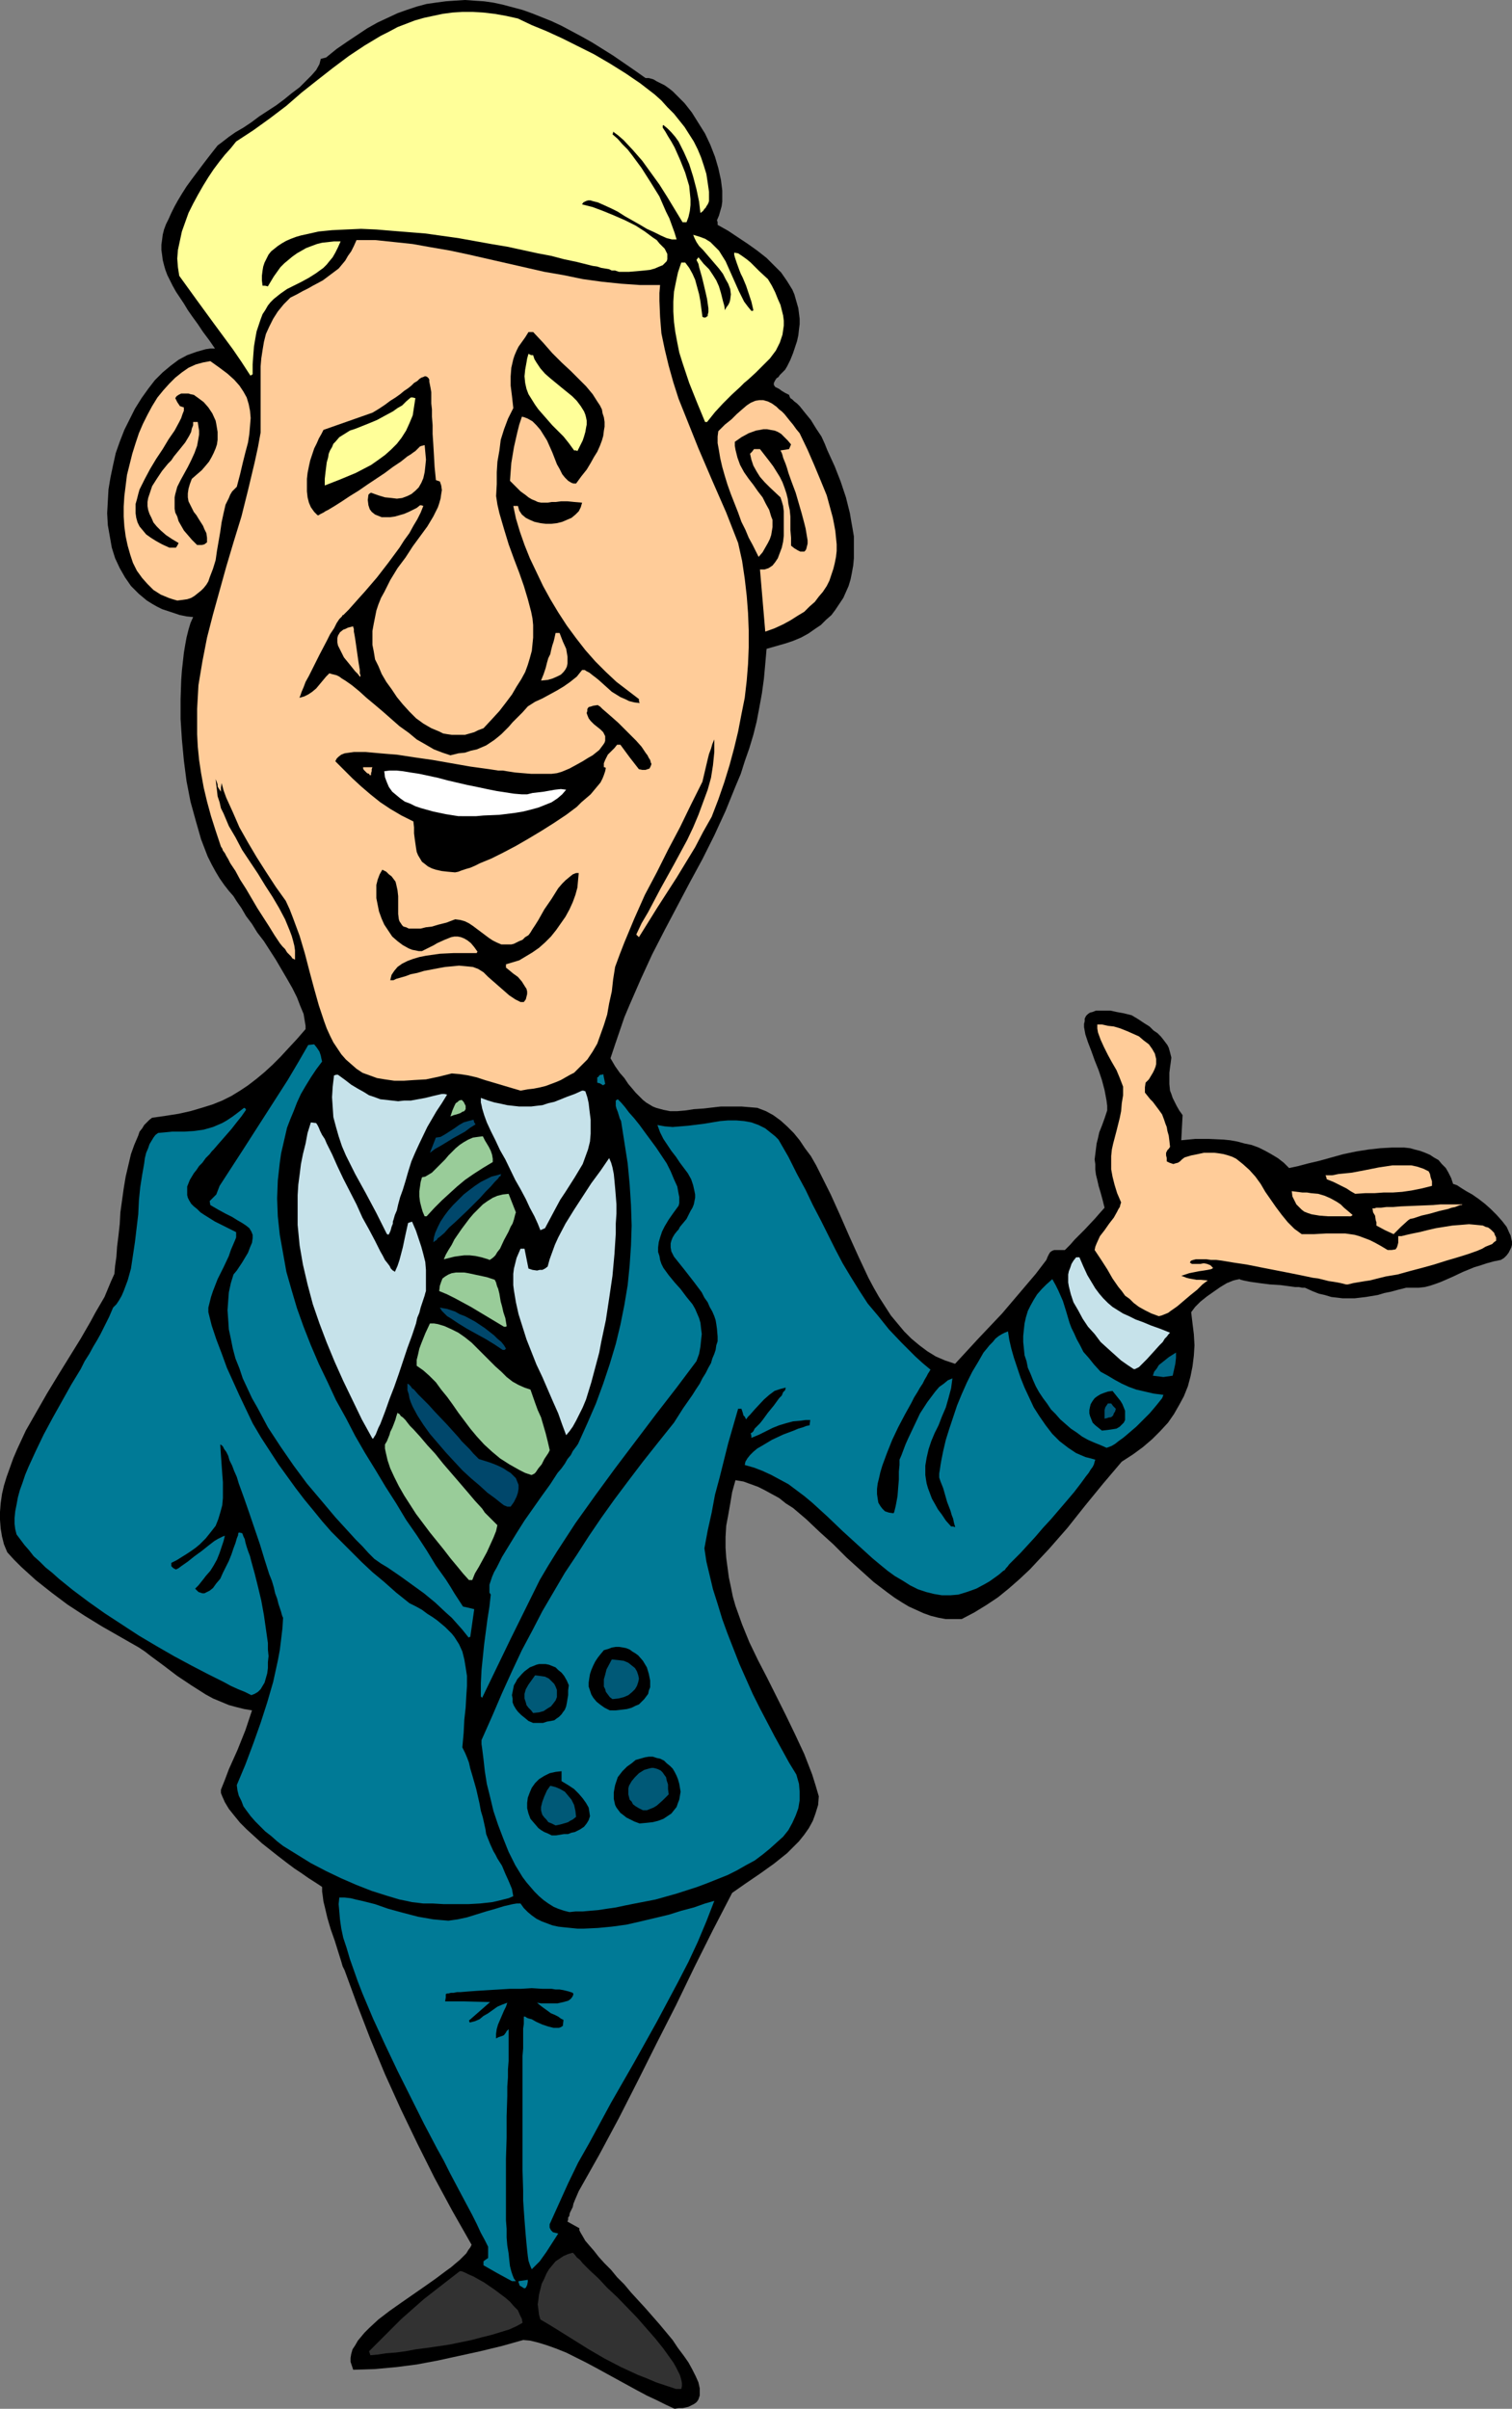
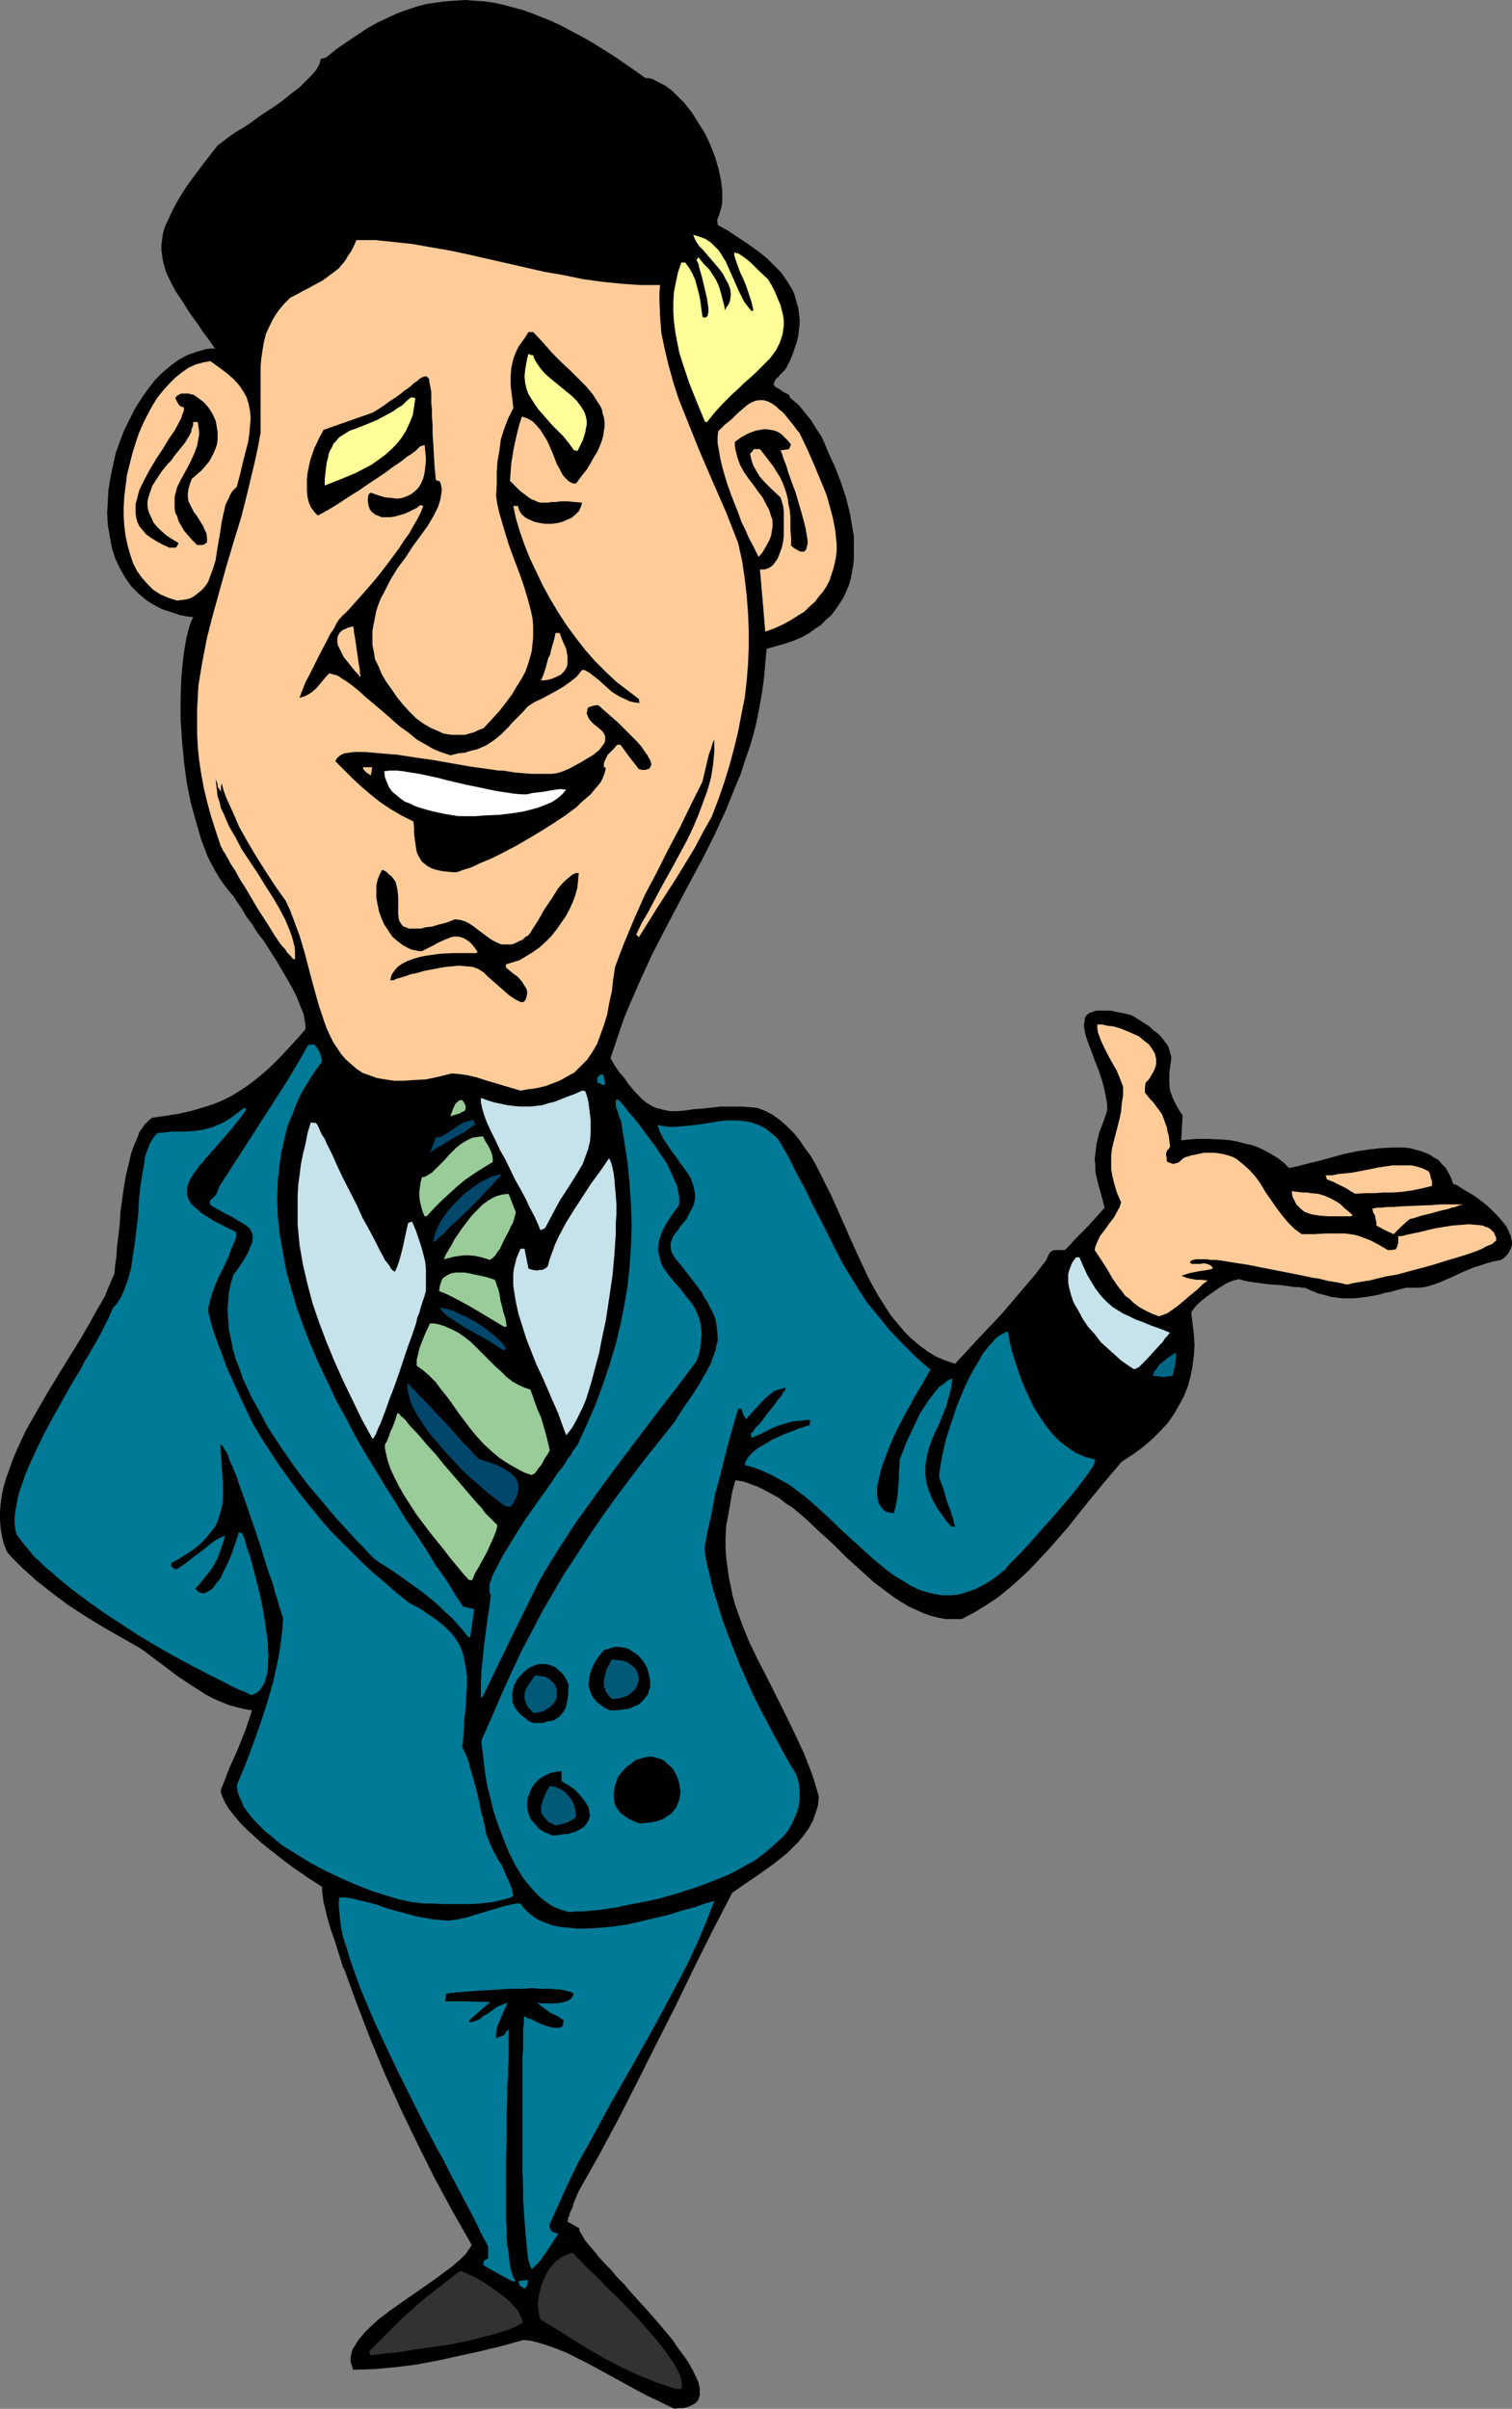
<svg xmlns="http://www.w3.org/2000/svg" xmlns:ns1="http://sodipodi.sourceforge.net/DTD/sodipodi-0.dtd" xmlns:ns2="http://www.inkscape.org/namespaces/inkscape" version="1.0" width="97.743mm" height="155.711mm" id="svg56" ns1:docname="Businessman Smiling 2.wmf">
  <rect width="100%" height="100%" fill="#808080" stroke="none" />
  <ns1:namedview id="namedview56" pagecolor="#ffffff" bordercolor="#000000" borderopacity="0.25" ns2:showpageshadow="2" ns2:pageopacity="0.0" ns2:pagecheckerboard="0" ns2:deskcolor="#d1d1d1" ns2:document-units="mm" />
  <defs id="defs1">
    <pattern id="WMFhbasepattern" patternUnits="userSpaceOnUse" width="6" height="6" x="0" y="0" />
  </defs>
  <path style="fill:#000000;fill-opacity:1;fill-rule:evenodd;stroke:none" d="m 164.834,588.515 -2.101,-0.97 -2.262,-1.131 -2.424,-1.131 -2.424,-1.293 -5.01,-2.747 -5.01,-2.747 -2.424,-1.293 -2.586,-1.293 -2.262,-1.131 -2.424,-0.97 -2.262,-0.808 -2.101,-0.646 -1.939,-0.485 -1.778,-0.162 -5.171,1.454 -5.333,1.293 -5.171,1.131 -5.171,1.131 -5.171,0.97 -5.01,0.646 -5.333,0.485 -5.171,0.162 -0.323,-0.97 -0.323,-0.97 v -0.97 l 0.162,-0.97 0.323,-1.131 0.646,-0.97 0.646,-1.131 0.808,-0.97 0.808,-0.97 1.131,-1.131 2.262,-2.101 2.747,-2.101 2.747,-1.939 5.818,-4.04 2.747,-1.939 2.586,-1.939 1.131,-0.808 1.131,-0.97 0.97,-0.808 0.808,-0.808 0.808,-0.808 0.485,-0.808 0.485,-0.646 0.323,-0.646 -4.686,-8.241 -4.363,-8.08 -4.202,-8.403 -4.04,-8.403 -3.878,-8.564 -3.555,-8.564 -3.232,-8.403 -3.07,-8.403 -0.485,-0.97 -0.323,-1.131 -0.808,-2.585 -0.808,-2.585 -0.97,-2.747 -0.808,-2.747 -0.646,-2.747 -0.323,-1.293 -0.162,-1.293 -0.162,-1.131 v -1.131 l -1.454,-0.97 -1.778,-1.131 -1.616,-1.131 -1.939,-1.293 -1.939,-1.454 -2.101,-1.616 -3.878,-3.07 -1.939,-1.778 -1.778,-1.616 -1.616,-1.616 -1.454,-1.778 -1.293,-1.616 -0.97,-1.616 -0.646,-1.454 -0.323,-0.808 v -0.808 l 0.97,-2.424 0.97,-2.585 2.101,-4.686 1.939,-4.848 0.808,-2.424 0.808,-2.424 -1.939,-0.323 -1.939,-0.485 -1.778,-0.485 -1.939,-0.808 -1.939,-0.808 -1.778,-0.97 -3.555,-2.262 -3.394,-2.262 -3.394,-2.585 -3.07,-2.262 -1.454,-1.131 -1.454,-0.97 -4.525,-2.585 -4.525,-2.585 -4.202,-2.585 -4.202,-2.747 -3.878,-2.909 -3.878,-3.07 -3.555,-3.232 -1.778,-1.778 L 1.778,379.254 0.97,377.315 0.485,375.376 0.162,373.437 0,371.336 v -1.939 l 0.162,-2.101 0.323,-2.262 0.485,-2.101 0.646,-2.101 0.808,-2.262 0.808,-2.262 0.97,-2.262 2.101,-4.525 2.586,-4.525 2.586,-4.525 2.747,-4.525 5.494,-8.888 2.424,-4.201 1.131,-2.101 1.131,-1.939 1.131,-1.939 0.808,-1.939 0.808,-1.939 0.808,-1.778 0.162,-1.939 0.323,-2.262 0.162,-2.424 0.323,-2.585 0.323,-2.909 0.162,-2.909 0.808,-5.817 0.485,-2.909 0.646,-2.747 0.646,-2.747 0.808,-2.262 0.97,-2.262 0.323,-0.97 0.646,-0.808 0.485,-0.808 0.646,-0.646 0.646,-0.646 0.646,-0.485 3.394,-0.485 3.07,-0.485 2.909,-0.646 2.747,-0.808 2.586,-0.808 2.424,-0.97 2.262,-1.131 2.101,-1.293 1.939,-1.293 2.101,-1.616 1.939,-1.616 1.939,-1.778 1.939,-1.939 1.939,-2.101 2.101,-2.262 2.101,-2.424 v -0.808 l -0.162,-0.97 -0.323,-1.939 -0.808,-1.939 -0.808,-2.101 -1.131,-2.262 -1.293,-2.262 -2.747,-4.686 -2.909,-4.525 -1.616,-2.101 -1.293,-2.101 -1.454,-1.939 -1.131,-1.939 -1.131,-1.616 -0.808,-1.293 -1.131,-1.293 -1.131,-1.454 -1.131,-1.616 -0.97,-1.616 -0.97,-1.778 -0.97,-1.939 -0.808,-2.101 -0.808,-2.101 -0.646,-2.262 -0.646,-2.262 -1.293,-4.686 -0.97,-5.009 -0.646,-5.009 -0.485,-5.171 -0.323,-5.009 v -4.848 l 0.162,-4.686 0.162,-2.262 0.485,-4.363 0.323,-1.939 0.323,-1.778 0.485,-1.939 0.485,-1.616 0.646,-1.454 -1.616,-0.162 -1.616,-0.323 -1.454,-0.485 -1.454,-0.485 -1.454,-0.485 -1.293,-0.646 -1.131,-0.646 -1.293,-0.808 -0.97,-0.808 -0.97,-0.808 -0.97,-0.97 -0.97,-0.97 -1.454,-2.101 -1.293,-2.262 -1.131,-2.424 -0.808,-2.585 -0.485,-2.747 -0.485,-2.747 -0.162,-2.909 0.162,-2.909 0.162,-2.909 0.485,-2.909 0.646,-3.07 0.646,-2.909 0.97,-2.747 1.131,-2.909 1.293,-2.585 1.293,-2.585 1.616,-2.585 1.616,-2.262 1.616,-2.101 1.939,-1.939 1.939,-1.616 1.939,-1.454 2.101,-1.131 2.262,-0.808 2.262,-0.646 1.131,-0.162 h 1.131 l -1.454,-2.101 -1.454,-1.939 -1.293,-1.939 -1.293,-1.778 -1.131,-1.616 -0.97,-1.616 -0.97,-1.454 -0.97,-1.454 -0.808,-1.454 -0.646,-1.293 -0.646,-1.293 -0.485,-1.293 -0.323,-1.131 -0.323,-1.293 -0.162,-1.293 -0.162,-1.131 v -1.293 l 0.162,-1.131 0.162,-1.293 0.323,-1.293 0.485,-1.293 0.646,-1.293 0.646,-1.454 0.808,-1.616 0.808,-1.454 0.97,-1.616 1.131,-1.778 1.293,-1.778 1.454,-1.939 1.454,-1.939 1.616,-2.101 1.778,-2.262 1.293,-0.97 1.454,-1.131 1.616,-1.131 1.939,-1.131 1.939,-1.293 1.939,-1.454 4.202,-2.747 1.939,-1.454 1.778,-1.454 1.939,-1.454 1.454,-1.454 1.454,-1.454 1.131,-1.293 0.808,-1.454 0.162,-0.646 0.162,-0.646 1.293,-0.323 2.586,-2.101 2.586,-1.778 2.424,-1.616 2.424,-1.616 2.586,-1.454 2.424,-1.131 2.424,-1.131 2.262,-0.808 2.424,-0.808 2.424,-0.646 2.262,-0.323 2.424,-0.323 2.262,-0.162 L 113.606,0 l 2.262,0.162 2.424,0.162 2.262,0.323 2.262,0.485 2.424,0.646 2.424,0.646 2.262,0.808 2.424,0.97 2.424,0.97 2.424,1.131 2.424,1.293 2.424,1.293 2.586,1.454 2.586,1.616 2.586,1.616 2.586,1.778 2.586,1.778 2.747,1.939 h 0.808 l 1.131,0.323 0.808,0.485 0.97,0.485 0.97,0.485 1.131,0.808 0.808,0.646 0.97,0.97 1.939,1.939 1.778,2.262 1.616,2.585 1.616,2.585 1.293,2.747 1.131,2.909 0.808,2.747 0.646,2.909 0.162,1.293 0.162,1.293 v 1.454 1.293 l -0.162,1.131 -0.323,1.131 -0.323,1.131 -0.485,1.131 0.162,0.485 v 0.646 l 2.586,1.454 2.424,1.616 2.424,1.616 2.262,1.616 2.262,1.778 1.778,1.778 1.778,1.778 1.454,2.101 1.293,2.101 0.485,1.131 0.323,1.131 0.323,1.131 0.323,1.131 0.162,1.293 0.162,1.293 v 1.293 l -0.162,1.293 -0.162,1.454 -0.323,1.454 -0.485,1.454 -0.485,1.454 -0.646,1.616 -0.808,1.616 -0.485,0.808 -0.646,0.646 -0.646,0.646 -0.323,0.485 -0.485,0.323 -0.323,0.485 -0.162,0.323 -0.162,0.323 v 0.323 0.162 l 0.323,0.485 0.323,0.162 0.646,0.323 0.646,0.485 0.808,0.485 0.97,0.485 0.162,0.485 0.162,0.323 0.485,0.323 0.485,0.485 0.646,0.485 0.646,0.646 0.646,0.808 0.646,0.808 1.454,1.778 1.293,2.101 1.293,1.939 0.808,1.778 0.323,0.808 0.323,0.808 1.778,3.878 1.454,3.717 1.293,3.878 0.97,3.878 0.323,1.939 0.323,1.778 0.323,1.939 v 1.778 1.778 1.778 l -0.162,1.778 -0.323,1.778 -0.323,1.616 -0.485,1.616 -0.646,1.454 -0.646,1.454 -0.97,1.454 -0.97,1.454 -0.97,1.293 -1.293,1.131 -1.293,1.293 -1.454,0.97 -1.616,1.131 -1.778,0.97 -1.939,0.808 -1.939,0.646 -2.262,0.646 -2.262,0.646 -0.323,3.717 -0.323,3.555 -0.485,3.555 -0.646,3.555 -0.646,3.393 -0.808,3.232 -0.97,3.232 -1.131,3.232 -0.97,3.07 -1.293,3.07 -2.424,5.979 -2.747,5.979 -2.909,5.817 -3.07,5.656 -3.07,5.817 -3.07,5.817 -3.07,5.979 -2.747,5.979 -2.747,6.302 -1.293,3.07 -2.262,6.625 -1.131,3.393 1.131,1.939 1.131,1.616 1.131,1.293 0.97,1.454 0.97,1.131 0.808,0.97 0.97,0.97 0.808,0.808 0.808,0.646 0.808,0.485 0.808,0.485 0.808,0.323 1.778,0.485 1.616,0.323 h 1.778 l 1.939,-0.162 2.101,-0.323 2.424,-0.162 2.747,-0.323 1.454,-0.162 h 1.616 3.394 l 1.939,0.162 1.939,0.162 2.101,0.808 1.778,0.97 1.778,1.293 1.616,1.454 1.616,1.616 1.454,1.778 1.293,1.939 1.454,1.939 1.293,2.262 1.131,2.262 2.424,4.848 2.262,5.009 2.262,5.171 2.262,5.009 2.424,5.171 1.293,2.424 1.293,2.262 1.454,2.262 1.454,2.262 1.616,1.939 1.616,1.939 1.778,1.778 1.939,1.616 1.939,1.454 2.101,1.293 2.262,0.97 2.424,0.808 5.656,-6.14 5.818,-6.14 2.747,-3.232 2.747,-3.232 2.747,-3.232 2.586,-3.393 0.323,-0.808 0.323,-0.646 0.323,-0.485 0.485,-0.323 0.485,-0.162 h 2.586 l 1.293,-1.293 1.131,-1.293 2.424,-2.424 2.424,-2.585 1.131,-1.293 1.293,-1.454 -0.485,-1.939 -0.485,-1.778 -0.485,-1.616 -0.323,-1.454 -0.323,-1.293 -0.162,-1.293 v -1.293 l -0.162,-1.131 0.162,-1.293 0.162,-1.293 0.162,-1.293 0.323,-1.293 0.323,-1.454 0.646,-1.616 0.646,-1.778 0.646,-1.939 v -1.131 l -0.162,-1.293 -0.485,-2.585 -0.646,-2.424 -0.808,-2.424 -0.97,-2.424 -0.808,-2.262 -0.808,-2.101 -0.646,-1.939 -0.323,-1.778 v -0.808 l 0.162,-0.646 v -0.646 l 0.323,-0.646 0.485,-0.485 0.485,-0.323 0.646,-0.162 0.808,-0.323 h 0.97 1.131 1.454 l 1.454,0.323 1.778,0.323 1.939,0.485 1.616,0.97 1.454,0.97 1.293,0.808 0.97,0.97 0.97,0.646 0.808,0.808 0.646,0.808 0.485,0.646 0.485,0.646 0.323,0.646 0.323,1.131 0.323,1.293 -0.162,1.293 -0.162,1.131 -0.162,1.293 v 1.293 1.454 l 0.162,1.616 0.323,0.808 0.323,0.97 0.485,0.97 0.485,0.97 0.646,1.131 0.808,1.131 -0.162,3.07 -0.162,3.07 3.394,-0.323 h 3.394 l 3.555,0.162 1.616,0.162 1.778,0.323 1.778,0.485 1.616,0.323 1.778,0.646 1.616,0.808 1.454,0.808 1.616,0.97 1.454,1.131 1.293,1.293 2.262,-0.485 2.424,-0.646 2.747,-0.646 2.909,-0.808 2.909,-0.808 3.07,-0.646 3.07,-0.485 2.909,-0.323 2.909,-0.162 h 2.909 l 1.454,0.162 1.131,0.323 1.293,0.323 1.293,0.485 1.131,0.485 0.97,0.646 1.131,0.646 0.808,0.97 0.97,0.97 0.646,1.131 0.646,1.293 0.485,1.454 0.485,0.162 0.485,0.162 0.97,0.646 1.293,0.808 1.454,0.808 1.616,1.131 1.454,1.131 1.454,1.293 1.454,1.454 1.293,1.454 1.131,1.454 0.646,1.454 0.323,0.646 0.162,0.808 0.162,0.646 v 0.808 l -0.162,0.646 -0.323,0.646 -0.323,0.646 -0.485,0.646 -0.646,0.646 -0.808,0.485 -1.616,0.323 -1.778,0.485 -1.454,0.485 -1.616,0.485 -2.747,1.131 -2.747,1.293 -2.586,1.131 -1.293,0.485 -1.454,0.485 -1.293,0.323 -1.454,0.162 h -1.454 -1.616 l -1.939,0.485 -1.778,0.485 -1.616,0.323 -1.616,0.485 -2.909,0.485 -2.747,0.323 h -1.454 -1.454 l -1.293,-0.162 -1.454,-0.162 -1.616,-0.485 -1.454,-0.323 -1.616,-0.646 -1.778,-0.808 h -0.646 l -0.808,-0.162 h -0.97 l -1.131,-0.162 -2.424,-0.323 -2.586,-0.162 -2.586,-0.323 -1.131,-0.162 -1.131,-0.162 -0.808,-0.162 -0.808,-0.162 -0.646,-0.162 -0.323,-0.162 -0.808,0.162 -0.646,0.162 -1.616,0.646 -1.616,0.97 -1.616,1.131 -1.616,1.131 -1.616,1.293 -1.293,1.293 -0.97,1.293 0.323,2.747 0.323,2.585 0.162,2.747 -0.162,2.585 -0.323,2.585 -0.485,2.424 -0.646,2.424 -0.97,2.424 -1.131,2.101 -1.293,2.262 -1.454,2.101 -1.939,2.101 -1.939,1.939 -2.262,1.939 -2.424,1.778 -2.747,1.778 -4.525,5.333 -4.363,5.333 -4.363,5.494 -4.525,5.171 -2.424,2.585 -2.262,2.424 -2.586,2.424 -2.586,2.262 -2.586,2.101 -2.909,1.939 -2.909,1.778 -3.07,1.616 h -1.939 -1.939 l -1.778,-0.323 -1.939,-0.485 -1.778,-0.646 -1.778,-0.808 -1.778,-0.808 -1.616,-0.97 -1.778,-1.131 -1.778,-1.293 -3.394,-2.585 -3.232,-2.909 -3.394,-3.07 -3.232,-3.232 -3.394,-3.07 -3.232,-3.07 -3.232,-2.747 -1.778,-1.131 -1.616,-1.293 -1.778,-0.97 -1.778,-0.97 -1.616,-0.808 -1.778,-0.646 -1.778,-0.646 -1.939,-0.323 -0.808,2.909 -0.485,2.909 -0.485,2.747 -0.485,2.585 -0.162,2.747 v 2.585 l 0.162,2.424 0.323,2.424 0.323,2.424 0.485,2.262 0.485,2.424 0.646,2.262 0.808,2.262 0.808,2.262 1.778,4.363 2.101,4.363 2.262,4.363 2.262,4.525 2.262,4.525 2.262,4.686 2.262,4.848 1.939,5.009 0.808,2.585 0.808,2.747 -0.162,2.101 -0.646,2.101 -0.646,1.778 -0.97,1.778 -1.131,1.616 -1.293,1.616 -1.454,1.454 -1.454,1.454 -1.616,1.293 -1.616,1.293 -3.394,2.424 -3.555,2.424 -3.232,2.262 -4.686,9.049 -4.525,9.049 -4.525,9.372 -4.686,9.211 -4.525,9.049 -4.686,9.211 -4.848,9.049 -5.01,8.888 -0.485,1.131 -0.485,1.131 -0.323,0.808 -0.162,0.808 -0.323,0.646 -0.323,0.646 -0.162,0.485 v 0.323 l -0.323,0.485 v 0.485 l -0.162,0.485 1.454,0.808 1.454,0.808 v 0.323 0.162 l 0.323,0.646 0.485,0.808 0.646,1.131 0.97,1.131 1.131,1.293 1.131,1.454 1.454,1.616 1.616,1.616 1.454,1.778 1.778,1.778 1.616,1.939 3.555,3.878 3.394,3.878 1.616,1.939 1.616,1.939 1.293,1.939 1.454,1.939 1.131,1.616 0.97,1.778 0.808,1.616 0.646,1.454 0.323,1.454 v 1.131 0.646 l -0.162,0.485 -0.162,0.485 -0.323,0.485 -0.323,0.323 -0.485,0.323 -0.646,0.323 -0.646,0.323 -0.646,0.162 -0.808,0.162 h -0.97 z" id="path1" />
  <path style="fill:#323232;fill-opacity:1;fill-rule:evenodd;stroke:none" d="m 165.157,583.667 -2.424,-0.808 -2.424,-0.808 -2.262,-0.97 -2.101,-0.808 -4.202,-1.939 -4.04,-2.101 -3.878,-2.262 -3.878,-2.424 -3.878,-2.424 -2.101,-1.293 -1.939,-1.131 -0.323,-1.131 -0.162,-1.293 -0.162,-1.293 0.162,-1.131 0.162,-1.293 0.323,-1.293 0.323,-1.293 0.646,-1.293 0.485,-1.131 0.646,-1.131 0.808,-0.97 0.808,-0.97 0.97,-0.646 0.97,-0.646 1.131,-0.485 1.131,-0.323 0.485,0.485 0.485,0.646 0.808,0.646 0.646,0.808 0.97,0.97 0.808,0.808 2.101,1.939 2.101,2.262 2.424,2.262 4.848,5.009 2.262,2.585 2.262,2.585 1.939,2.424 0.808,1.131 0.808,1.131 0.808,1.131 0.646,1.131 0.485,0.97 0.485,0.97 0.323,1.131 0.162,0.808 v 0.808 l -0.162,0.646 z" id="path2" />
  <path style="fill:#323232;fill-opacity:1;fill-rule:evenodd;stroke:none" d="m 90.497,575.426 -0.162,-0.485 -0.162,-0.485 2.747,-2.747 2.586,-2.585 2.586,-2.585 2.747,-2.424 2.747,-2.424 2.909,-2.262 2.909,-2.262 2.909,-2.262 h 0.485 l 0.808,0.323 0.97,0.485 1.131,0.485 1.131,0.646 1.454,0.808 2.586,1.778 2.586,1.939 1.131,0.97 0.97,1.131 0.97,0.97 0.485,1.131 0.485,0.97 0.162,0.97 -1.454,0.808 -1.778,0.808 -2.101,0.646 -2.101,0.646 -2.586,0.646 -2.424,0.646 -5.494,1.131 -5.494,0.808 -2.586,0.323 -2.586,0.485 -2.424,0.323 -2.262,0.162 -2.101,0.323 z" id="path3" />
  <path style="fill:#007a96;fill-opacity:1;fill-rule:evenodd;stroke:none" d="m 127.827,558.944 -0.485,-0.323 -0.323,-0.162 -0.162,-0.323 v -0.162 l -0.162,-0.323 v -0.323 l 1.131,-0.162 1.131,-0.162 v 0.162 0.323 l -0.162,0.808 -0.162,0.323 -0.162,0.323 -0.323,0.162 z" id="path4" />
  <path style="fill:#007a96;fill-opacity:1;fill-rule:evenodd;stroke:none" d="m 125.08,557.328 -3.555,-1.939 -3.394,-1.939 v -0.97 l 0.646,-0.485 0.485,-0.323 v -2.747 l -0.808,-1.616 -0.97,-1.778 -0.97,-2.101 -1.131,-2.262 -1.293,-2.424 -1.293,-2.424 -1.454,-2.747 -1.454,-2.747 -1.454,-2.909 -1.616,-2.909 -3.232,-6.14 -3.232,-6.464 -3.232,-6.464 -3.07,-6.464 -2.909,-6.302 -1.293,-3.07 -1.293,-3.07 -1.131,-2.909 -0.97,-2.747 -0.97,-2.747 -0.808,-2.747 -0.808,-2.424 -0.485,-2.262 -0.323,-2.262 -0.162,-1.939 -0.162,-1.778 0.162,-1.616 h 1.293 l 1.454,0.162 1.293,0.323 1.454,0.323 3.232,0.808 3.232,1.131 3.555,0.97 3.717,0.97 3.717,0.646 1.778,0.162 1.939,0.162 2.262,-0.323 2.262,-0.485 4.686,-1.454 2.262,-0.646 2.101,-0.646 2.101,-0.485 0.97,-0.162 h 0.97 l 0.808,1.131 0.97,0.97 0.97,0.808 1.131,0.808 1.293,0.646 1.293,0.485 1.293,0.485 1.454,0.323 1.454,0.162 1.616,0.162 1.616,0.162 h 1.616 l 3.394,-0.162 3.394,-0.323 3.555,-0.485 3.555,-0.808 3.394,-0.808 3.394,-0.808 3.07,-0.97 3.07,-0.808 2.747,-0.97 1.131,-0.323 1.131,-0.323 -1.939,5.009 -2.101,5.009 -2.262,4.848 -2.586,5.009 -2.586,4.848 -2.586,4.848 -5.494,9.857 -5.656,9.857 -5.333,9.857 -2.747,4.848 -2.424,5.009 -2.262,5.009 -2.262,5.009 v 0.808 l 0.162,0.323 0.162,0.323 0.162,0.162 0.323,0.323 0.646,0.162 0.646,0.162 -1.454,2.262 -1.454,2.262 -1.616,2.262 -1.939,1.939 -0.162,-0.323 -0.323,-0.808 -0.323,-0.97 -0.162,-1.131 -0.162,-1.454 -0.162,-1.616 -0.162,-1.778 -0.162,-1.939 -0.162,-2.101 -0.162,-2.262 -0.162,-2.424 v -2.424 l -0.162,-5.171 v -5.333 -5.333 -5.171 -5.009 -2.424 -2.101 -2.262 l 0.162,-1.939 v -1.778 -1.616 -1.454 l 0.162,-1.131 v -1.131 -0.646 h 0.323 l 0.485,0.323 0.485,0.162 0.646,0.162 1.131,0.646 1.454,0.646 1.454,0.485 1.293,0.323 h 0.646 0.646 l 0.485,-0.162 0.485,-0.323 0.162,-1.454 -0.646,-0.323 -0.646,-0.485 -0.97,-0.485 -0.808,-0.323 -0.646,-0.485 -1.131,-0.808 -0.646,-0.485 -0.97,-0.808 0.97,0.162 h 1.293 1.454 1.293 l 1.454,-0.323 1.131,-0.323 0.485,-0.323 0.323,-0.323 0.323,-0.485 0.162,-0.485 -0.162,-0.323 -0.485,-0.162 -0.485,-0.162 -0.646,-0.162 -0.646,-0.162 -0.97,-0.162 h -0.97 l -0.97,-0.162 h -2.262 l -2.586,-0.162 -2.586,0.162 h -2.747 l -5.333,0.323 -2.586,0.162 -2.262,0.162 -1.939,0.162 h -0.808 l -0.808,0.162 h -0.646 l -0.646,0.162 h -0.323 l -0.323,0.162 v 0.808 l -0.162,0.97 h 0.323 0.323 0.97 2.909 l 6.464,0.162 -5.171,4.525 0.162,0.323 v 0.162 l 1.293,-0.323 1.131,-0.485 0.97,-0.808 1.131,-0.646 2.262,-1.616 1.131,-0.485 1.293,-0.485 -0.323,0.97 -0.485,0.97 -0.97,2.262 -0.485,1.131 -0.323,1.131 -0.162,1.131 v 1.131 l 0.646,-0.323 0.485,-0.162 0.485,-0.162 0.323,-0.162 0.485,-0.646 0.162,-0.323 0.485,-0.485 v 0.646 5.332 1.778 l -0.162,2.101 v 1.939 l -0.162,2.262 v 2.262 l -0.162,5.009 v 5.171 l -0.162,5.171 v 5.171 5.009 4.848 l 0.162,2.101 v 2.101 l 0.162,1.939 0.323,1.939 0.162,1.616 0.162,1.454 0.323,1.293 0.323,0.97 0.323,0.808 0.485,0.646 z" id="path5" />
  <path style="fill:#007a96;fill-opacity:1;fill-rule:evenodd;stroke:none" d="m 139.139,467.16 -1.293,-0.323 -1.454,-0.485 -1.131,-0.485 -1.293,-0.808 -1.131,-0.808 -1.131,-0.97 -1.131,-1.131 -0.97,-1.131 -0.97,-1.131 -0.97,-1.293 -1.778,-2.909 -1.616,-3.232 -1.293,-3.232 -1.293,-3.393 -1.131,-3.393 -0.808,-3.393 -0.808,-3.232 -0.485,-3.07 -0.323,-2.909 -0.162,-1.293 -0.162,-1.293 -0.162,-1.131 v -0.97 l 2.586,-5.817 2.424,-5.656 2.424,-5.332 2.424,-5.171 2.586,-4.848 2.424,-4.686 2.747,-4.686 2.747,-4.686 2.909,-4.363 2.909,-4.525 3.07,-4.525 3.232,-4.525 3.394,-4.525 3.555,-4.686 3.717,-4.686 3.878,-4.848 1.131,-1.778 1.131,-1.778 1.131,-1.616 1.131,-1.616 0.808,-1.293 0.97,-1.454 0.646,-1.293 0.808,-1.293 0.646,-1.293 0.646,-1.131 0.323,-1.131 0.485,-1.131 0.323,-0.97 0.162,-1.131 0.323,-0.97 v -1.131 l -0.162,-1.939 -0.162,-1.131 -0.162,-0.97 -0.323,-0.97 -0.485,-1.131 -0.646,-1.131 -0.485,-1.131 -0.808,-1.131 -0.646,-1.293 -0.97,-1.293 -0.97,-1.293 -1.131,-1.454 -1.131,-1.454 -1.293,-1.616 -1.293,-1.616 -0.323,-0.646 -0.323,-0.646 -0.162,-0.97 v -0.97 l 0.162,-0.646 0.323,-0.808 0.485,-0.808 0.646,-0.808 0.323,-0.323 0.323,-0.646 0.808,-0.97 0.808,-0.97 0.485,-0.97 0.485,-0.97 0.485,-0.808 0.323,-0.808 0.162,-0.808 0.162,-0.808 v -0.808 l -0.162,-0.808 -0.323,-1.454 -0.485,-1.454 -0.808,-1.454 -0.97,-1.293 -0.97,-1.293 -0.97,-1.454 -1.131,-1.454 -0.97,-1.454 -0.97,-1.454 -0.808,-1.616 -0.646,-1.778 1.778,0.323 1.939,0.162 1.939,-0.162 1.939,-0.162 3.878,-0.485 3.878,-0.646 1.939,-0.162 h 1.939 l 1.939,0.162 1.778,0.323 1.778,0.646 1.616,0.808 0.808,0.646 0.808,0.646 0.808,0.646 0.808,0.808 2.424,4.201 2.101,4.201 2.101,3.878 1.778,3.717 1.939,3.717 1.778,3.555 1.778,3.555 1.778,3.393 1.939,3.232 2.101,3.393 2.101,3.232 2.586,3.07 2.586,3.232 3.07,3.232 1.616,1.616 1.778,1.778 1.778,1.616 1.939,1.616 -0.162,0.162 -0.162,0.323 -0.323,0.485 -0.323,0.646 -0.485,0.808 -0.485,0.97 -0.646,0.97 -0.646,1.131 -0.808,1.293 -0.646,1.293 -1.616,2.909 -1.616,3.07 -1.454,3.07 -1.293,3.232 -1.131,3.07 -0.485,1.616 -0.323,1.454 -0.323,1.293 -0.162,1.293 v 1.293 l 0.162,1.131 0.162,0.97 0.485,0.808 0.485,0.646 0.646,0.646 0.97,0.323 1.131,0.162 0.162,-0.323 0.162,-0.646 0.162,-0.646 0.162,-0.808 0.323,-1.778 0.162,-2.101 0.162,-1.939 v -1.939 l 0.162,-1.616 v -0.646 -0.646 l 0.485,-1.131 0.485,-1.293 0.485,-1.293 0.646,-1.454 1.454,-3.07 1.454,-3.07 1.778,-2.747 0.97,-1.293 0.97,-1.293 0.97,-1.131 1.131,-0.808 0.97,-0.808 1.131,-0.485 -0.323,2.424 -0.646,2.424 -0.646,2.262 -0.97,2.262 -0.808,2.101 -0.97,1.939 -0.808,1.939 -0.646,1.939 -0.485,2.101 -0.323,1.939 v 1.131 1.131 l 0.162,1.131 0.162,0.97 0.323,1.131 0.485,1.293 0.485,1.293 0.646,1.131 0.808,1.454 0.97,1.293 0.97,1.454 1.293,1.454 h 0.485 l 0.485,0.162 v -0.162 l -0.162,-0.485 -0.162,-0.646 -0.162,-0.808 -0.323,-0.808 -0.323,-1.131 -0.808,-2.101 -0.646,-2.262 -0.323,-1.131 -0.323,-0.808 -0.323,-0.808 -0.162,-0.485 -0.162,-0.485 v -0.162 -0.808 l 0.162,-0.97 0.162,-1.131 0.162,-0.97 0.485,-2.424 0.646,-2.747 0.808,-2.585 0.97,-2.909 0.97,-2.909 1.131,-2.747 1.293,-2.909 1.293,-2.585 1.454,-2.424 1.293,-2.262 0.808,-0.97 0.646,-0.808 0.808,-0.808 0.646,-0.808 0.808,-0.646 0.808,-0.485 0.646,-0.323 0.808,-0.323 0.323,2.101 0.485,2.101 0.646,2.262 0.808,2.424 0.808,2.424 0.97,2.424 1.131,2.424 1.131,2.424 1.454,2.262 1.454,2.101 1.616,2.101 1.778,1.778 2.101,1.616 0.97,0.646 0.97,0.646 1.131,0.485 1.131,0.485 1.293,0.323 1.131,0.323 -0.162,0.485 -0.162,0.646 -0.323,0.646 -0.485,0.646 -0.485,0.808 -0.646,0.808 -1.293,1.778 -1.616,2.101 -1.778,2.101 -3.878,4.525 -1.939,2.101 -1.939,2.262 -1.778,1.939 -1.778,1.939 -0.808,0.808 -0.646,0.646 -0.646,0.646 -0.646,0.646 -0.485,0.646 -0.323,0.323 -0.323,0.485 -0.323,0.162 -1.131,0.97 -1.131,0.808 -1.131,0.808 -1.131,0.646 -2.101,1.131 -2.262,0.808 -2.101,0.646 -1.939,0.162 h -2.101 l -1.939,-0.323 -1.939,-0.485 -1.939,-0.646 -1.939,-0.97 -1.778,-1.131 -1.939,-1.131 -1.778,-1.293 -1.778,-1.454 -1.939,-1.616 -3.555,-3.232 -3.717,-3.393 -3.717,-3.555 -3.717,-3.393 -1.939,-1.616 -1.939,-1.454 -1.939,-1.454 -2.101,-1.131 -2.101,-1.131 -2.101,-0.97 -2.101,-0.808 -2.262,-0.646 0.162,-0.808 0.485,-0.808 0.646,-0.808 0.808,-0.808 0.97,-0.808 1.131,-0.646 2.424,-1.454 2.747,-1.293 2.586,-0.97 1.131,-0.485 1.131,-0.323 0.808,-0.323 0.808,-0.162 0.162,-1.293 h -1.131 l -1.131,0.162 -1.939,0.162 -1.778,0.485 -1.616,0.485 -1.616,0.646 -1.616,0.808 -1.616,0.808 -1.939,0.808 v -0.485 l -0.162,-0.646 0.323,-0.162 0.323,-0.323 0.323,-0.646 0.646,-0.646 0.646,-0.646 0.646,-0.808 1.293,-1.778 1.454,-1.778 1.293,-1.778 0.646,-0.646 0.323,-0.808 0.485,-0.485 0.162,-0.646 -0.646,0.162 -0.646,0.162 -1.454,0.485 -1.293,0.97 -1.293,1.131 -2.262,2.424 -1.131,1.293 -0.485,0.485 -0.485,0.646 -0.323,-0.646 -0.323,-0.323 -0.162,-0.646 -0.162,-0.485 -0.162,-0.485 h -0.323 -0.485 l -2.424,8.403 -2.101,8.403 -1.131,4.201 -0.808,4.363 -0.97,4.363 -0.808,4.363 0.485,3.232 0.808,3.393 0.808,3.393 1.131,3.555 1.131,3.717 1.293,3.555 1.454,3.717 1.454,3.717 3.232,7.272 1.778,3.555 1.778,3.393 1.778,3.393 1.778,3.232 1.778,3.232 1.778,2.909 0.323,1.131 0.323,1.131 0.162,1.939 v 2.101 l -0.323,1.939 -0.646,1.778 -0.808,1.778 -0.97,1.778 -1.293,1.616 -1.616,1.454 -1.616,1.454 -1.778,1.454 -1.939,1.454 -2.101,1.131 -2.262,1.293 -2.262,1.131 -2.424,0.97 -2.424,0.97 -2.586,0.97 -5.01,1.616 -5.171,1.454 -5.01,0.97 -2.424,0.485 -2.262,0.485 -2.262,0.323 -2.101,0.323 -1.939,0.162 -1.778,0.162 h -1.778 z" id="path6" />
  <path style="fill:#007a96;fill-opacity:1;fill-rule:evenodd;stroke:none" d="m 103.425,465.059 -1.293,-0.162 -1.454,-0.162 -1.454,-0.323 -1.616,-0.323 -1.616,-0.485 -1.616,-0.485 -3.555,-1.131 -3.717,-1.454 -3.717,-1.616 -3.717,-1.778 -3.717,-1.939 -3.394,-2.101 -3.394,-2.101 -1.454,-1.131 -1.454,-1.293 -1.454,-1.131 -1.293,-1.293 -1.131,-1.131 -1.131,-1.293 -0.97,-1.293 -0.808,-1.131 -0.485,-1.293 -0.646,-1.293 -0.323,-1.293 -0.162,-1.293 2.101,-5.009 1.939,-5.171 1.778,-5.009 1.616,-5.009 1.454,-5.009 1.131,-5.171 0.485,-2.585 0.323,-2.585 0.323,-2.747 0.162,-2.585 -0.162,-0.323 -0.162,-0.485 -0.162,-0.646 -0.323,-0.97 -0.323,-0.97 -0.323,-1.293 -0.485,-1.293 -0.323,-1.454 -0.485,-1.616 -0.646,-1.616 -1.131,-3.555 -1.131,-3.717 -2.586,-7.595 -1.293,-3.717 -1.293,-3.555 -0.485,-1.616 -0.646,-1.454 -0.485,-1.293 -0.646,-1.293 -0.323,-1.131 -0.485,-0.97 -0.485,-0.646 -0.323,-0.646 -0.323,-0.323 -0.323,-0.162 0.162,2.585 0.162,2.262 0.162,2.262 0.162,2.101 v 1.939 1.939 l -0.162,1.778 -0.485,1.778 -0.485,1.616 -0.646,1.616 -1.131,1.454 -1.293,1.616 -1.454,1.454 -0.97,0.808 -1.131,0.808 -0.97,0.646 -1.293,0.808 -1.293,0.808 -1.293,0.646 v 0.808 l 0.485,0.485 0.646,0.323 0.646,-0.323 0.646,-0.485 1.616,-1.131 0.808,-0.646 0.808,-0.646 1.778,-1.293 1.616,-1.293 1.454,-1.131 0.808,-0.485 0.646,-0.323 0.646,-0.323 0.485,-0.162 -0.323,1.293 -0.323,0.97 -0.323,0.97 -0.323,0.97 -0.646,1.616 -0.808,1.454 -0.808,1.293 -1.131,1.293 -0.485,0.646 -0.646,0.808 -0.646,0.808 -0.808,0.808 0.485,0.485 0.323,0.323 0.485,0.162 0.485,0.162 h 0.485 l 0.323,-0.162 0.97,-0.485 0.808,-0.646 0.808,-1.131 0.97,-1.131 0.646,-1.454 1.454,-2.909 0.646,-1.616 0.485,-1.454 0.485,-1.293 0.323,-1.131 0.323,-0.808 v -0.323 l 0.162,-0.323 0.808,0.162 0.162,0.323 0.162,0.485 0.323,0.646 0.162,0.808 0.323,1.131 0.323,0.97 0.485,1.293 0.323,1.293 0.808,2.909 0.808,3.232 0.808,3.393 0.646,3.555 0.485,3.393 0.485,3.393 v 1.616 l 0.162,1.616 -0.162,1.454 v 1.454 l -0.162,1.293 -0.323,1.131 -0.323,1.131 -0.485,0.808 -0.485,0.808 -0.646,0.646 -0.808,0.485 -0.808,0.323 -1.616,-0.808 -1.616,-0.646 -1.778,-0.808 -1.778,-0.97 -3.878,-1.939 -4.04,-2.101 -4.202,-2.262 -4.202,-2.424 -4.363,-2.585 -4.202,-2.747 -4.202,-2.747 -3.878,-2.747 -3.878,-2.909 -3.394,-2.747 -1.616,-1.454 -1.616,-1.293 -1.454,-1.454 -1.454,-1.293 -1.131,-1.454 -1.131,-1.293 -0.97,-1.293 -0.97,-1.293 -0.323,-1.293 -0.162,-1.293 v -1.454 l 0.162,-1.616 0.323,-1.616 0.323,-1.778 0.485,-1.778 0.646,-1.778 0.646,-1.939 0.808,-1.939 1.778,-3.878 1.939,-4.04 2.262,-4.201 2.262,-4.04 2.262,-4.04 2.262,-3.717 0.97,-1.939 1.131,-1.778 0.97,-1.778 0.97,-1.616 0.808,-1.454 0.808,-1.616 0.646,-1.293 0.646,-1.293 0.485,-1.131 0.485,-1.131 0.808,-0.808 0.646,-0.97 0.646,-1.131 0.485,-1.131 0.485,-1.293 0.485,-1.293 0.808,-2.909 0.485,-3.232 0.485,-3.232 0.808,-6.787 0.162,-3.393 0.323,-3.232 0.485,-3.07 0.485,-2.747 0.162,-1.293 0.323,-1.293 0.485,-1.131 0.323,-0.97 0.485,-0.808 0.485,-0.808 0.485,-0.646 0.646,-0.485 1.778,-0.162 1.616,-0.162 h 1.454 1.454 l 2.586,-0.162 2.262,-0.323 1.131,-0.323 1.131,-0.323 1.131,-0.485 1.131,-0.485 1.131,-0.646 1.454,-0.97 1.293,-0.97 1.454,-1.131 0.323,0.162 0.162,0.323 -1.131,1.616 -1.293,1.616 -1.131,1.454 -1.131,1.293 -1.131,1.293 -1.131,1.293 -0.97,1.131 -0.485,0.485 -0.485,0.646 -0.97,0.97 -0.808,1.131 -0.808,0.808 -0.646,0.97 -0.646,0.808 -0.485,0.808 -0.485,0.808 -0.323,0.808 -0.323,0.808 v 0.646 0.646 0.808 l 0.162,0.646 0.323,0.646 0.485,0.808 0.646,0.646 0.808,0.646 0.808,0.808 0.97,0.646 1.293,0.808 1.293,0.808 1.616,0.808 1.616,0.808 1.939,0.97 v 0.485 0.808 l -0.323,0.808 -0.485,1.131 -0.485,1.131 -0.485,1.454 -1.293,2.747 -1.454,2.909 -1.131,2.909 -0.485,1.454 -0.323,1.293 -0.323,1.293 v 1.131 l 0.808,3.232 1.131,3.393 1.293,3.393 1.293,3.555 3.07,6.787 3.232,6.787 2.101,3.555 2.101,3.232 2.101,3.232 2.101,2.909 2.101,2.909 2.101,2.747 2.262,2.747 2.101,2.585 2.262,2.585 2.424,2.424 2.424,2.424 2.586,2.585 2.586,2.424 2.909,2.424 2.909,2.585 3.232,2.585 1.616,0.808 1.454,0.808 1.293,0.97 1.293,0.808 1.131,0.808 0.97,0.808 0.97,0.808 0.808,0.808 0.808,0.808 0.646,0.808 1.131,1.778 0.808,1.778 0.485,1.939 0.323,1.939 0.323,2.101 v 2.424 l -0.162,2.424 -0.162,2.909 -0.162,1.454 -0.162,1.454 -0.162,3.232 -0.323,3.555 0.323,0.646 0.323,0.646 0.485,1.131 0.485,1.293 0.323,1.454 0.485,1.616 0.97,3.393 0.808,3.555 0.323,1.778 0.485,1.616 0.323,1.454 0.323,1.454 0.162,1.131 0.323,0.808 0.646,1.616 0.808,1.778 0.485,0.808 0.485,0.97 1.131,1.778 0.808,1.939 0.808,1.778 0.808,1.939 0.323,1.778 -1.131,0.485 -1.293,0.323 -1.293,0.323 -1.454,0.323 -2.909,0.323 -2.909,0.162 h -3.07 -2.909 l -2.747,-0.162 h -1.131 z" id="path7" />
  <path style="fill:#000000;fill-opacity:1;fill-rule:evenodd;stroke:none" d="m 134.776,448.415 -0.97,-0.485 -0.808,-0.323 -0.808,-0.485 -0.646,-0.485 -0.97,-1.131 -0.97,-1.131 -0.485,-1.293 -0.323,-1.293 v -1.293 l 0.162,-1.293 0.485,-1.293 0.485,-1.131 0.808,-1.131 0.97,-0.97 1.293,-0.808 1.293,-0.646 1.454,-0.323 1.454,-0.162 v 2.424 l 1.616,0.97 1.454,0.97 1.131,1.131 0.97,1.131 0.808,1.131 0.646,1.131 0.162,0.97 0.162,1.131 -0.323,0.97 -0.485,0.808 -0.646,0.808 -0.97,0.646 -1.293,0.646 -0.808,0.162 -0.808,0.323 h -0.97 l -0.97,0.162 -0.97,0.162 z" id="path8" />
  <path style="fill:#005977;fill-opacity:1;fill-rule:evenodd;stroke:none" d="m 135.746,445.991 -0.97,-0.485 -0.808,-0.323 -0.485,-0.646 -0.485,-0.485 -0.485,-0.646 -0.162,-0.485 -0.162,-0.646 v -0.808 l 0.323,-1.293 0.485,-1.293 0.646,-1.454 0.808,-1.131 1.293,0.323 1.131,0.485 1.131,0.646 0.808,0.97 0.808,0.97 0.646,1.293 0.323,1.454 0.162,1.454 -0.808,0.646 -0.646,0.323 -0.485,0.323 -0.485,0.162 -1.131,0.323 -0.646,0.162 z" id="path9" />
  <path style="fill:#000000;fill-opacity:1;fill-rule:evenodd;stroke:none" d="m 156.269,445.507 -1.293,-0.485 -0.97,-0.485 -0.97,-0.485 -0.808,-0.646 -0.646,-0.485 -0.485,-0.646 -0.485,-0.646 -0.323,-0.646 -0.323,-1.454 v -0.808 -0.808 l 0.162,-0.97 0.162,-0.808 0.646,-1.939 1.131,-1.454 1.131,-1.131 1.131,-0.808 0.97,-0.808 1.131,-0.323 1.131,-0.323 0.97,-0.162 h 0.97 l 0.97,0.323 0.808,0.162 0.97,0.485 0.646,0.646 0.808,0.646 0.646,0.646 0.485,0.808 0.485,0.97 0.323,0.808 0.323,1.131 0.162,0.97 0.162,0.97 -0.162,0.97 -0.162,0.97 -0.323,0.808 -0.323,0.97 -0.646,0.808 -0.646,0.808 -0.97,0.646 -0.97,0.646 -1.293,0.485 -1.293,0.323 -1.454,0.162 z" id="path10" />
-   <path style="fill:#005977;fill-opacity:1;fill-rule:evenodd;stroke:none" d="m 157.077,442.275 -0.97,-0.485 -0.808,-0.485 -0.646,-0.485 -0.323,-0.646 -0.485,-0.485 -0.162,-0.646 -0.162,-0.646 v -0.808 -0.646 l 0.162,-0.646 0.646,-1.131 0.808,-0.97 0.97,-0.97 1.293,-0.808 1.131,-0.323 0.646,-0.162 h 0.485 l 0.646,0.162 0.485,0.162 0.646,0.323 0.485,0.485 0.323,0.485 0.485,0.646 0.162,0.808 0.323,0.97 v 1.131 l 0.162,1.293 -1.454,1.454 -1.454,1.293 -0.808,0.485 -0.808,0.323 -0.808,0.323 z" id="path11" />
  <path style="fill:#000000;fill-opacity:1;fill-rule:evenodd;stroke:none" d="m 130.251,420.945 -1.131,-0.485 -0.97,-0.808 -0.808,-0.646 -0.808,-0.808 -0.485,-0.646 -0.485,-0.808 -0.323,-0.808 v -0.97 l -0.162,-0.808 0.162,-0.808 0.162,-0.808 0.162,-0.808 0.485,-0.808 0.323,-0.646 1.131,-1.293 0.646,-0.646 0.646,-0.485 0.646,-0.485 0.808,-0.323 0.808,-0.323 0.646,-0.162 h 0.808 0.808 l 0.808,0.162 0.808,0.323 0.808,0.323 0.646,0.646 0.808,0.646 0.646,0.808 0.646,1.131 0.485,1.131 -0.162,1.293 v 1.131 l -0.162,0.97 -0.162,0.97 -0.162,0.808 -0.323,0.808 -0.485,0.646 -0.323,0.485 -0.646,0.646 -0.485,0.323 -0.646,0.485 -0.808,0.162 -0.97,0.162 -0.97,0.323 h -1.131 z" id="path12" />
  <path style="fill:#005977;fill-opacity:1;fill-rule:evenodd;stroke:none" d="m 130.251,418.521 -0.485,-0.646 -0.646,-0.646 -0.485,-0.646 -0.162,-0.646 -0.162,-0.485 -0.162,-0.485 v -1.131 l 0.323,-1.131 0.646,-1.131 0.808,-1.131 0.808,-1.131 1.293,0.162 1.131,0.162 0.97,0.485 0.646,0.646 0.646,0.646 0.323,0.646 0.323,0.808 v 0.97 0.808 l -0.323,0.808 -0.485,0.646 -0.646,0.808 -0.808,0.485 -0.97,0.646 -1.131,0.323 z" id="path13" />
  <path style="fill:#000000;fill-opacity:1;fill-rule:evenodd;stroke:none" d="m 148.997,417.875 -1.293,-0.646 -1.131,-0.808 -0.808,-0.646 -0.808,-0.97 -0.485,-0.808 -0.323,-0.97 -0.323,-0.97 v -0.97 l 0.162,-1.131 0.162,-0.97 0.323,-0.97 0.485,-1.131 0.485,-0.97 0.646,-0.97 0.646,-0.808 0.808,-0.97 1.131,-0.323 0.808,-0.323 0.97,-0.162 h 0.808 l 0.97,0.162 0.808,0.162 0.808,0.323 0.646,0.485 0.808,0.485 0.646,0.485 1.131,1.293 0.97,1.616 0.485,1.616 0.323,1.616 v 0.808 0.808 l -0.323,0.808 -0.162,0.808 -0.485,0.646 -0.485,0.646 -0.646,0.646 -0.646,0.646 -0.808,0.323 -0.97,0.485 -1.131,0.323 -1.293,0.162 -1.454,0.162 z" id="path14" />
  <path style="fill:#005977;fill-opacity:1;fill-rule:evenodd;stroke:none" d="m 149.644,415.128 -0.646,-0.485 -0.485,-0.646 -0.485,-0.646 -0.162,-0.646 -0.323,-0.646 v -0.646 -1.131 l 0.323,-1.131 0.323,-1.293 1.293,-2.424 1.616,0.162 1.293,0.162 1.131,0.485 0.808,0.646 0.808,0.646 0.485,0.808 0.323,0.97 0.162,0.808 -0.162,0.808 -0.323,0.97 -0.485,0.808 -0.646,0.646 -0.97,0.808 -1.131,0.485 -1.293,0.323 z" id="path15" />
  <path style="fill:#007a96;fill-opacity:1;fill-rule:evenodd;stroke:none" d="m 117.485,414.481 v -3.232 l 0.162,-3.232 0.646,-6.302 0.808,-6.14 0.485,-3.07 0.323,-2.909 -0.323,-0.485 v -0.485 -0.646 -0.808 l 0.323,-0.97 0.323,-0.97 0.485,-1.131 0.646,-1.131 0.646,-1.293 0.646,-1.293 1.778,-2.909 1.778,-2.909 1.939,-3.07 4.202,-5.979 2.101,-2.909 1.778,-2.747 0.97,-1.131 0.808,-1.131 0.646,-1.131 0.808,-0.97 0.485,-0.97 0.485,-0.646 0.485,-0.646 0.323,-0.485 2.262,-5.009 2.101,-4.848 1.778,-4.848 1.616,-4.848 1.454,-4.848 1.131,-4.686 0.97,-4.848 0.808,-4.848 0.485,-4.848 0.323,-4.848 0.162,-4.848 -0.162,-5.009 -0.323,-5.009 -0.485,-5.171 -0.808,-5.171 -0.808,-5.171 -0.162,-0.323 -0.162,-0.323 -0.485,-1.616 -0.323,-0.808 -0.162,-0.646 v -0.646 -0.646 l 0.485,-0.323 0.323,0.323 0.485,0.485 0.97,1.131 0.97,1.293 1.293,1.454 1.293,1.616 1.293,1.778 2.747,3.717 1.293,1.939 1.293,1.939 0.97,1.939 0.808,1.939 0.808,1.778 0.323,1.778 0.162,0.808 v 0.646 0.808 l -0.162,0.646 -1.293,1.778 -1.131,1.616 -0.97,1.616 -0.646,1.293 -0.485,1.454 -0.323,1.131 -0.162,1.293 v 1.131 l 0.323,0.97 0.162,0.97 0.323,0.97 0.485,0.97 1.293,1.778 1.454,1.778 1.454,1.616 1.454,1.939 1.454,1.778 0.646,1.131 0.485,1.131 0.485,1.131 0.323,1.131 0.162,1.454 0.162,1.293 -0.162,1.454 -0.162,1.616 -0.323,1.778 -0.646,1.778 -4.848,6.464 -5.01,6.464 -10.019,13.25 -4.848,6.625 -4.848,6.787 -4.525,6.948 -2.101,3.393 -2.101,3.555 -7.111,14.382 -6.949,14.382 z" id="path16" />
  <path style="fill:#007a96;fill-opacity:1;fill-rule:evenodd;stroke:none" d="m 114.253,399.776 -1.293,-1.616 -1.293,-1.454 -1.293,-1.454 -1.454,-1.293 -2.586,-2.424 -2.747,-2.262 -2.909,-2.101 -2.909,-2.101 -3.07,-2.101 -1.616,-0.97 -1.616,-1.131 -1.454,-1.454 -1.454,-1.616 -1.616,-1.616 -1.616,-1.778 -3.394,-3.717 -3.394,-4.04 -3.555,-4.201 -3.232,-4.363 -3.232,-4.686 -3.07,-4.686 -2.586,-4.848 -1.293,-2.262 -1.131,-2.424 -1.131,-2.424 -0.808,-2.424 -0.97,-2.424 -0.646,-2.424 -0.485,-2.424 -0.485,-2.262 -0.162,-2.424 -0.162,-2.262 0.162,-2.262 0.162,-2.101 0.485,-2.262 0.646,-2.101 0.808,-0.97 0.646,-0.97 0.646,-0.97 0.485,-0.808 0.485,-0.808 0.485,-0.808 0.485,-1.293 0.485,-1.131 0.162,-1.131 v -0.808 l -0.323,-0.808 -0.485,-0.808 -0.808,-0.646 -0.97,-0.646 -1.131,-0.646 -1.293,-0.808 -1.616,-0.808 -1.778,-0.97 -1.939,-1.131 -0.162,-0.97 0.808,-0.808 0.808,-0.808 0.808,-2.101 5.656,-8.726 5.494,-8.564 5.494,-8.564 2.586,-4.363 2.424,-4.201 1.454,-0.162 0.646,0.808 0.323,0.485 0.323,0.485 0.162,0.485 0.162,0.485 0.162,0.808 0.162,0.646 -1.454,1.939 -1.293,1.939 -1.293,2.101 -1.131,1.939 -0.97,2.101 -0.808,2.101 -0.808,1.939 -0.808,2.101 -0.485,2.101 -0.485,2.101 -0.485,2.101 -0.323,2.262 -0.485,4.363 -0.162,4.363 0.162,4.363 0.485,4.525 0.808,4.525 0.808,4.525 1.293,4.525 1.293,4.363 1.616,4.525 1.778,4.525 1.939,4.525 2.101,4.363 2.101,4.525 2.424,4.363 2.262,4.363 2.424,4.201 2.586,4.201 2.424,4.04 2.586,4.04 2.424,4.04 2.586,3.717 2.424,3.717 2.262,3.717 2.424,3.393 1.131,1.778 0.97,1.616 2.101,3.232 1.454,0.323 1.293,0.323 -0.97,6.787 h -0.162 l -0.323,0.162 v -0.162 z" id="path17" />
  <path style="fill:#99cc99;fill-opacity:1;fill-rule:evenodd;stroke:none" d="m 114.576,386.041 -1.454,-1.616 -1.454,-1.778 -1.616,-1.939 -1.616,-2.101 -3.394,-4.201 -3.394,-4.525 -1.454,-2.262 -1.454,-2.262 -1.293,-2.262 -1.131,-2.262 -0.97,-2.101 -0.646,-1.939 -0.485,-2.101 -0.162,-0.808 V 352.915 l 0.485,-0.808 0.323,-0.808 0.323,-0.808 0.162,-0.646 0.485,-0.97 0.323,-0.808 0.485,-1.293 0.162,-0.646 0.323,-0.97 0.162,0.162 0.323,0.162 0.323,0.485 0.485,0.323 0.646,0.646 0.485,0.646 0.646,0.808 0.808,0.808 1.616,1.778 1.778,2.101 1.939,2.101 1.939,2.424 4.04,4.686 1.939,2.262 1.778,2.101 1.778,1.939 0.646,0.97 0.808,0.808 0.646,0.646 0.646,0.646 0.485,0.485 0.485,0.485 -0.323,1.454 -0.646,1.616 -0.808,1.778 -0.808,1.778 -1.939,3.555 -0.97,1.616 -0.646,1.616 z" id="path18" />
  <path style="fill:#00476b;fill-opacity:1;fill-rule:evenodd;stroke:none" d="m 123.949,368.105 -0.808,-0.323 -0.646,-0.485 -0.808,-0.646 -0.808,-0.646 -1.778,-1.293 -1.939,-1.778 -2.101,-1.778 -2.101,-1.939 -2.101,-2.262 -1.939,-2.101 -1.939,-2.262 -1.939,-2.262 -1.616,-2.262 -1.454,-2.262 -1.131,-2.101 -0.485,-1.131 -0.323,-0.97 -0.162,-0.97 -0.323,-0.97 v -0.808 -0.808 0 l 0.323,0.162 0.162,0.162 0.323,0.323 0.323,0.485 0.485,0.323 0.97,1.131 1.293,1.293 1.293,1.293 1.454,1.616 3.07,3.232 1.454,1.616 1.454,1.616 0.646,0.808 0.646,0.646 1.293,1.293 0.97,1.131 0.323,0.323 0.485,0.485 0.323,0.323 0.162,0.162 2.586,0.808 1.293,0.485 1.131,0.485 0.97,0.485 0.97,0.646 0.808,0.485 0.646,0.646 0.646,0.646 0.323,0.808 0.323,0.808 v 0.97 l -0.162,0.97 -0.323,0.97 -0.646,1.293 -0.808,1.131 z" id="path19" />
  <path style="fill:#99cc99;fill-opacity:1;fill-rule:evenodd;stroke:none" d="m 129.767,360.348 -1.454,-0.485 -1.293,-0.646 -2.586,-1.454 -2.262,-1.454 -1.939,-1.616 -1.939,-1.778 -1.778,-1.939 -1.616,-1.939 -1.454,-1.939 -1.454,-1.939 -1.454,-2.101 -1.293,-1.778 -1.454,-1.778 -1.293,-1.778 -1.616,-1.616 -1.454,-1.293 -1.616,-1.131 v -1.454 l 0.323,-1.293 0.323,-1.454 0.485,-1.293 0.97,-2.424 1.131,-2.424 h 0.97 l 0.97,0.162 1.616,0.485 1.778,0.808 1.616,0.808 1.616,1.131 1.616,1.293 2.909,2.909 2.909,2.909 1.454,1.293 1.293,1.293 1.454,1.131 1.454,0.808 1.454,0.646 1.454,0.485 1.131,3.232 0.646,1.778 0.808,1.778 1.131,3.878 0.485,1.939 0.485,2.101 v 0.162 l -0.162,0.323 -0.162,0.323 -0.323,0.485 -0.646,0.97 -0.646,1.293 -0.808,0.97 -0.646,0.97 -0.323,0.323 -0.323,0.162 -0.323,0.162 z" id="path20" />
-   <path style="fill:#007a96;fill-opacity:1;fill-rule:evenodd;stroke:none" d="m 270.36,353.723 -1.454,-0.646 -1.616,-0.646 -1.454,-0.646 -1.454,-0.808 -1.293,-0.97 -1.454,-0.97 -1.293,-1.131 -1.293,-1.131 -1.131,-1.293 -1.131,-1.131 -0.97,-1.454 -0.97,-1.293 -0.97,-1.454 -0.808,-1.454 -0.646,-1.454 -0.646,-1.616 -0.646,-1.454 -0.323,-1.616 -0.485,-1.454 -0.162,-1.616 -0.162,-1.616 v -1.454 l 0.162,-1.616 0.162,-1.454 0.323,-1.454 0.485,-1.616 0.646,-1.293 0.808,-1.454 0.808,-1.293 1.131,-1.293 1.131,-1.131 1.454,-1.293 0.808,1.454 0.646,1.293 1.131,2.585 0.808,2.585 0.808,2.747 0.485,1.293 0.646,1.293 0.646,1.454 0.808,1.454 0.808,1.616 1.293,1.454 1.293,1.616 1.616,1.778 1.778,0.97 1.616,0.97 1.778,0.97 1.778,0.808 1.778,0.646 2.101,0.485 2.101,0.485 2.424,0.323 -0.323,0.808 -0.646,0.808 -0.646,0.808 -0.808,0.97 -0.97,1.131 -0.97,0.97 -2.262,2.262 -2.262,1.939 -0.97,0.808 -1.131,0.808 -0.808,0.646 -0.808,0.485 -0.808,0.323 z" id="path21" />
-   <path style="fill:#c6e2ea;fill-opacity:1;fill-rule:evenodd;stroke:none" d="m 90.982,351.461 -2.586,-4.686 -2.262,-4.686 -2.262,-4.686 -2.101,-4.686 -1.939,-4.686 -1.778,-4.686 -1.616,-4.686 -1.293,-4.848 -1.131,-4.848 -0.808,-4.686 -0.485,-5.009 v -2.424 -2.424 -2.424 l 0.162,-2.585 0.323,-2.424 0.323,-2.585 0.485,-2.424 0.646,-2.585 0.485,-2.585 0.808,-2.585 1.293,0.162 0.323,0.485 0.323,0.646 0.323,0.808 0.485,0.97 0.646,0.97 0.485,1.131 1.293,2.585 1.293,2.909 1.454,3.07 3.232,6.302 1.454,3.232 1.616,2.909 1.454,2.747 0.646,1.293 0.646,1.293 0.646,1.131 0.485,0.97 0.646,0.808 0.485,0.646 0.323,0.646 0.485,0.485 0.323,0.162 0.162,0.162 0.646,-1.454 0.485,-1.454 0.808,-3.07 0.646,-3.07 0.323,-1.454 0.323,-1.454 0.485,-0.162 0.485,-0.162 0.97,2.262 0.323,0.97 0.323,0.97 0.646,1.939 0.485,1.778 0.485,1.939 0.162,1.939 v 1.293 1.131 1.293 1.454 l -0.162,0.485 -0.162,0.646 -0.323,0.97 -0.323,0.97 -0.323,0.97 -0.323,1.293 -0.485,1.131 -0.323,1.454 -0.97,2.909 -1.131,3.07 -2.101,6.302 -1.131,3.232 -1.131,2.909 -0.97,2.747 -0.485,1.293 -0.808,2.101 -0.485,0.97 -0.323,0.808 -0.323,0.808 -0.323,0.485 -0.162,0.323 -0.162,0.162 z" id="path22" />
+   <path style="fill:#c6e2ea;fill-opacity:1;fill-rule:evenodd;stroke:none" d="m 90.982,351.461 -2.586,-4.686 -2.262,-4.686 -2.262,-4.686 -2.101,-4.686 -1.939,-4.686 -1.778,-4.686 -1.616,-4.686 -1.293,-4.848 -1.131,-4.848 -0.808,-4.686 -0.485,-5.009 v -2.424 -2.424 -2.424 l 0.162,-2.585 0.323,-2.424 0.323,-2.585 0.485,-2.424 0.646,-2.585 0.485,-2.585 0.808,-2.585 1.293,0.162 0.323,0.485 0.323,0.646 0.323,0.808 0.485,0.97 0.646,0.97 0.485,1.131 1.293,2.585 1.293,2.909 1.454,3.07 3.232,6.302 1.454,3.232 1.616,2.909 1.454,2.747 0.646,1.293 0.646,1.293 0.646,1.131 0.485,0.97 0.646,0.808 0.485,0.646 0.323,0.646 0.485,0.485 0.323,0.162 0.162,0.162 0.646,-1.454 0.485,-1.454 0.808,-3.07 0.646,-3.07 0.323,-1.454 0.323,-1.454 0.485,-0.162 0.485,-0.162 0.97,2.262 0.323,0.97 0.323,0.97 0.646,1.939 0.485,1.778 0.485,1.939 0.162,1.939 v 1.293 1.131 1.293 1.454 l -0.162,0.485 -0.162,0.646 -0.323,0.97 -0.323,0.97 -0.323,0.97 -0.323,1.293 -0.485,1.131 -0.323,1.454 -0.97,2.909 -1.131,3.07 -2.101,6.302 -1.131,3.232 -1.131,2.909 -0.97,2.747 -0.485,1.293 -0.808,2.101 -0.485,0.97 -0.323,0.808 -0.323,0.808 -0.323,0.485 -0.162,0.323 -0.162,0.162 " id="path22" />
  <path style="fill:#c6e2ea;fill-opacity:1;fill-rule:evenodd;stroke:none" d="m 138.331,350.653 -0.97,-2.585 -0.97,-2.747 -1.293,-2.909 -2.586,-5.979 -1.454,-3.07 -2.424,-6.14 -0.97,-3.07 -0.97,-3.07 -0.646,-2.909 -0.485,-2.909 -0.162,-1.293 v -1.454 -1.293 l 0.162,-1.293 0.323,-1.293 0.323,-1.293 0.485,-1.131 0.485,-1.131 h 0.97 l 0.485,2.424 0.485,2.424 0.485,0.162 0.485,0.162 1.131,0.162 0.646,-0.162 h 0.646 l 0.646,-0.323 0.646,-0.485 0.485,-1.778 0.646,-1.778 0.646,-1.778 0.808,-1.778 1.778,-3.393 2.101,-3.393 2.101,-3.232 2.101,-3.232 2.262,-3.07 2.101,-3.07 0.485,1.131 0.323,1.131 0.323,1.616 0.162,1.616 0.162,1.778 0.162,1.939 0.162,2.101 v 2.262 l -0.162,2.424 v 2.424 l -0.323,5.009 -0.485,5.333 -0.808,5.494 -0.808,5.332 -1.131,5.333 -0.485,2.585 -0.646,2.424 -0.646,2.424 -0.646,2.424 -0.646,2.101 -0.646,2.101 -0.808,1.939 -0.808,1.616 -0.808,1.616 -0.808,1.454 -0.808,1.131 z" id="path23" />
  <path style="fill:#000000;fill-opacity:1;fill-rule:evenodd;stroke:none" d="m 269.229,349.522 -0.808,-0.646 -0.808,-0.646 -0.646,-0.646 -0.323,-0.808 -0.323,-0.808 -0.162,-0.646 v -0.808 l 0.162,-0.808 0.162,-0.646 0.485,-0.808 0.485,-0.646 0.646,-0.485 0.808,-0.485 0.808,-0.323 0.97,-0.323 1.131,-0.162 1.293,1.616 0.646,0.808 0.485,0.808 0.323,0.808 0.323,0.808 v 0.808 0.646 0.808 l -0.323,0.646 -0.485,0.485 -0.485,0.485 -0.808,0.485 -0.97,0.162 -1.131,0.162 z" id="path24" />
-   <path style="fill:#005977;fill-opacity:1;fill-rule:evenodd;stroke:none" d="m 269.876,346.613 v -2.101 l 0.162,-0.646 0.323,-0.485 0.323,-0.485 h 0.808 l 0.485,0.646 0.646,0.646 -0.162,0.646 -0.323,0.485 -0.162,0.485 -0.323,0.323 -0.323,0.162 h -0.323 l -0.485,0.162 z" id="path25" />
  <path style="fill:#006887;fill-opacity:1;fill-rule:evenodd;stroke:none" d="m 284.258,336.433 -2.586,-0.323 0.323,-0.97 0.646,-0.808 0.485,-0.808 0.808,-0.646 1.616,-1.293 1.778,-1.131 v 1.293 l -0.162,1.454 -0.323,1.454 -0.323,1.454 z" id="path26" />
  <path style="fill:#c6e2ea;fill-opacity:1;fill-rule:evenodd;stroke:none" d="m 276.986,334.494 -1.454,-0.97 -1.616,-1.131 -1.616,-1.454 -1.616,-1.454 -1.778,-1.616 -1.454,-1.939 -1.616,-1.778 -1.293,-1.939 -1.131,-2.101 -1.131,-1.939 -0.646,-1.939 -0.485,-1.939 -0.162,-0.97 v -0.97 -0.97 l 0.162,-0.808 0.323,-0.808 0.323,-0.97 0.485,-0.808 0.646,-0.808 h 0.808 l 0.97,2.262 0.97,2.101 0.97,1.616 0.97,1.616 0.97,1.293 0.97,1.131 1.131,1.131 1.131,0.97 1.293,0.808 1.293,0.808 1.454,0.646 1.616,0.808 1.778,0.646 1.939,0.808 2.262,0.808 2.424,0.97 -0.162,0.162 -0.162,0.162 -0.485,0.646 -0.485,0.485 -0.485,0.808 -0.808,0.808 -1.454,1.616 -1.616,1.778 -0.646,0.646 -0.808,0.808 -0.485,0.485 -0.646,0.323 -0.323,0.162 z" id="path27" />
  <path style="fill:#00476b;fill-opacity:1;fill-rule:evenodd;stroke:none" d="m 122.818,329.807 -1.939,-1.293 -2.101,-1.293 -4.686,-2.585 -2.101,-1.293 -1.939,-1.293 -0.808,-0.485 -0.646,-0.646 -0.646,-0.646 -0.485,-0.808 0.808,0.162 0.97,0.162 0.97,0.323 0.97,0.323 1.131,0.646 1.293,0.485 2.424,1.293 2.424,1.616 2.262,1.778 0.808,0.808 0.97,0.808 0.646,0.808 0.485,0.808 -0.162,0.162 -0.162,0.162 h -0.162 z" id="path28" />
  <path style="fill:#99cc99;fill-opacity:1;fill-rule:evenodd;stroke:none" d="m 123.141,324.152 -4.04,-2.424 -4.04,-2.424 -3.878,-2.101 -1.939,-0.97 -1.939,-0.808 0.162,-1.293 0.323,-0.97 0.323,-0.808 0.646,-0.485 0.808,-0.485 0.808,-0.323 0.97,-0.162 h 2.101 l 0.97,0.162 2.262,0.485 2.262,0.485 1.939,0.646 0.323,0.646 0.162,0.646 0.162,0.485 0.162,0.323 0.162,0.646 0.162,0.646 0.162,0.97 0.162,0.97 0.323,1.131 0.323,1.454 0.485,1.454 0.323,1.939 -0.162,0.162 h -0.162 z" id="path29" />
  <path style="fill:#ffcc99;fill-opacity:1;fill-rule:evenodd;stroke:none" d="m 283.127,321.566 -1.778,-0.646 -1.616,-0.808 -1.454,-0.808 -1.293,-0.97 -0.97,-0.97 -1.131,-0.808 -0.808,-1.131 -0.808,-0.97 -1.454,-2.101 -1.293,-2.262 -1.454,-2.262 -1.616,-2.424 0.162,-0.808 0.323,-0.808 0.808,-1.778 1.131,-1.454 1.131,-1.616 1.131,-1.454 0.808,-1.454 0.323,-0.646 0.323,-0.485 0.162,-0.646 0.162,-0.485 -0.97,-2.262 -0.646,-2.101 -0.485,-1.939 -0.323,-1.778 v -1.616 -1.616 l 0.162,-1.616 0.323,-1.454 0.808,-3.07 0.808,-3.232 0.323,-1.616 0.162,-1.939 0.323,-1.939 v -2.101 l -0.808,-2.101 -0.808,-1.939 -1.131,-1.939 -0.97,-1.778 -0.97,-1.939 -0.808,-1.778 -0.646,-1.778 -0.162,-0.97 v -0.97 h 1.131 l 1.454,0.323 1.454,0.162 1.616,0.485 1.616,0.646 1.454,0.646 1.454,0.646 1.131,0.97 1.293,0.97 0.808,1.131 0.646,1.131 0.162,0.646 0.162,0.646 v 0.646 0.646 l -0.162,0.646 -0.323,0.808 -0.323,0.646 -0.485,0.808 -0.485,0.808 -0.808,0.808 -0.162,1.131 v 1.293 l 0.646,0.808 0.646,0.808 0.646,0.646 0.485,0.646 0.97,1.293 0.808,1.131 0.485,1.293 0.323,0.97 0.323,0.808 0.162,0.97 0.323,1.131 0.162,1.293 0.162,1.454 -0.323,0.485 -0.323,0.323 -0.323,0.646 v 0.162 0.485 l 0.162,0.646 v 0.808 l 0.646,0.323 0.485,0.162 0.485,0.162 0.485,-0.162 0.646,-0.162 0.485,-0.323 0.485,-0.485 0.646,-0.485 1.616,-0.485 1.616,-0.323 1.454,-0.323 h 1.293 1.293 l 1.293,0.162 0.97,0.162 1.131,0.323 0.97,0.323 0.97,0.485 0.808,0.646 0.808,0.646 1.616,1.454 1.454,1.616 1.293,1.778 1.131,1.939 2.586,3.717 1.454,1.939 1.454,1.778 1.616,1.616 1.778,1.293 h 1.616 1.454 l 2.909,-0.162 h 2.424 2.262 l 2.262,0.323 1.131,0.323 1.293,0.485 1.293,0.485 1.293,0.646 1.454,0.808 1.616,0.97 h 0.97 l 0.97,-0.162 0.323,-0.485 0.162,-0.485 0.162,-0.646 v -0.808 -0.808 h 0.323 0.485 l 0.646,-0.162 0.646,-0.162 1.454,-0.323 1.616,-0.323 1.939,-0.485 2.101,-0.485 4.04,-0.646 2.101,-0.162 1.939,-0.162 1.778,0.162 1.616,0.162 0.646,0.323 0.646,0.162 0.646,0.485 0.323,0.323 0.485,0.485 0.162,0.485 0.323,0.646 v 0.808 l -0.485,0.323 -0.485,0.485 -0.808,0.323 -0.808,0.323 -0.808,0.485 -1.131,0.485 -2.262,0.808 -2.586,0.808 -2.747,0.808 -3.07,0.97 -2.909,0.808 -3.07,0.808 -2.909,0.808 -2.909,0.485 -2.586,0.646 -1.293,0.323 -1.131,0.162 -0.97,0.162 -0.97,0.162 -0.97,0.162 -0.646,0.162 -0.646,0.162 h -0.485 l -0.646,-0.162 -0.646,-0.162 -0.808,-0.162 -0.97,-0.162 -1.131,-0.162 -1.293,-0.323 -1.293,-0.323 -1.293,-0.162 -3.07,-0.646 -3.232,-0.646 -6.626,-1.293 -3.232,-0.646 -3.232,-0.485 -2.909,-0.485 -1.293,-0.162 h -1.293 l -1.131,-0.162 h -1.939 -0.646 l -0.646,0.162 -0.485,0.162 -0.162,0.162 -0.162,0.323 0.485,0.323 h 0.646 1.454 l 0.808,-0.162 0.808,0.162 0.808,0.323 0.323,0.323 0.323,0.323 -0.162,0.162 -0.323,0.162 -0.808,0.162 -0.97,0.162 -1.131,0.162 -2.424,0.485 -0.97,0.323 -0.97,0.323 0.485,0.162 0.808,0.323 0.646,0.162 1.778,0.323 h 0.97 l 1.778,0.162 -0.646,0.485 -0.646,0.485 -1.293,1.293 -1.616,1.293 -3.232,2.747 -1.616,1.131 -0.646,0.485 -0.808,0.323 -0.808,0.323 z" id="path30" />
  <path style="fill:#99cc99;fill-opacity:1;fill-rule:evenodd;stroke:none" d="m 119.262,307.669 -1.616,-0.485 -1.454,-0.323 -1.454,-0.162 h -1.293 l -1.293,0.162 -1.131,0.162 -2.586,0.646 0.485,-1.131 0.646,-1.131 0.808,-1.293 0.646,-1.293 1.778,-2.585 1.939,-2.585 0.97,-1.131 1.131,-1.131 1.131,-1.131 1.131,-0.808 1.293,-0.808 1.131,-0.485 1.293,-0.323 1.454,-0.162 1.778,4.525 -0.162,0.485 -0.162,0.646 -0.162,0.646 -0.323,0.97 -0.485,0.808 -0.485,1.131 -1.131,2.101 -0.97,2.101 -0.646,0.808 -0.485,0.808 -0.485,0.485 -0.646,0.485 -0.323,0.162 z" id="path31" />
  <path style="fill:#00476b;fill-opacity:1;fill-rule:evenodd;stroke:none" d="m 105.849,303.63 0.162,-1.293 0.323,-1.131 0.646,-1.454 0.646,-1.293 0.97,-1.454 0.97,-1.293 1.131,-1.293 1.293,-1.293 1.293,-1.293 1.454,-1.131 1.293,-0.97 1.454,-0.97 1.293,-0.646 1.293,-0.646 1.293,-0.323 1.131,-0.323 -0.162,0.162 v 0.323 l -0.323,0.162 -0.323,0.485 -0.323,0.323 -0.485,0.485 -0.97,1.131 -1.293,1.293 -1.293,1.454 -3.07,3.07 -3.07,2.909 -1.454,1.293 -1.131,1.293 -1.131,0.97 -0.485,0.323 -0.323,0.485 -0.323,0.162 -0.162,0.162 -0.323,0.162 z" id="path32" />
-   <path style="fill:#c6e2ea;fill-opacity:1;fill-rule:evenodd;stroke:none" d="m 94.537,301.529 -1.293,-2.585 -1.293,-2.585 -2.586,-4.848 -2.586,-4.686 -1.131,-2.262 -1.131,-2.262 -0.97,-2.262 -0.808,-2.424 -0.646,-2.262 -0.646,-2.424 -0.162,-2.424 -0.162,-2.424 0.162,-2.585 0.323,-2.747 0.485,-0.162 h 0.485 l 1.778,1.293 1.454,1.131 1.616,0.97 1.454,0.808 1.293,0.808 1.454,0.485 1.293,0.485 1.454,0.162 1.454,0.162 1.454,0.162 1.454,-0.162 h 1.616 l 1.778,-0.323 1.778,-0.323 1.939,-0.485 2.101,-0.485 h 0.646 l 0.646,0.162 -1.293,2.101 -1.293,1.939 -2.262,3.878 -1.939,4.04 -0.97,2.101 -0.97,2.262 -0.808,2.585 -0.646,2.262 -0.646,2.101 -0.646,1.778 -0.485,1.778 -0.323,1.454 -0.485,1.131 -0.323,1.131 -0.162,0.485 v 0.485 l -0.323,0.808 -0.162,0.646 -0.162,0.485 -0.162,0.323 -0.162,0.323 -0.162,0.162 v 0 l -0.162,-0.162 z" id="path33" />
  <path style="fill:#ffcc99;fill-opacity:1;fill-rule:evenodd;stroke:none" d="m 340.496,301.529 -2.101,-0.97 -2.101,-1.131 v -0.808 l -0.162,-0.485 -0.162,-1.131 -0.485,-0.808 -0.162,-0.97 v 0 h 0.162 0.323 l 0.485,-0.162 h 0.485 0.646 l 1.293,-0.162 h 1.616 l 1.939,-0.162 3.878,-0.162 4.04,-0.162 1.778,-0.162 h 1.778 1.454 1.778 0.323 v 0 l -0.162,0.162 h -0.323 l -0.485,0.162 -0.808,0.323 -0.808,0.162 -0.97,0.323 -2.101,0.485 -2.262,0.646 -2.101,0.485 -0.97,0.323 -0.97,0.323 -0.808,0.162 -0.485,0.323 -1.778,1.616 z" id="path34" />
  <path style="fill:#c6e2ea;fill-opacity:1;fill-rule:evenodd;stroke:none" d="m 132.029,300.559 -0.646,-1.616 -0.808,-1.778 -1.131,-2.101 -0.97,-2.101 -1.293,-2.424 -1.293,-2.262 -2.424,-5.009 -1.293,-2.262 -1.131,-2.424 -1.131,-2.262 -0.97,-2.101 -0.646,-1.778 -0.485,-1.616 -0.162,-0.808 -0.162,-0.646 v -0.646 -0.485 l 1.778,0.646 1.616,0.485 1.616,0.323 1.454,0.323 1.454,0.162 1.454,0.162 h 1.454 1.454 l 1.293,-0.162 1.454,-0.162 1.454,-0.485 1.454,-0.323 1.616,-0.646 1.616,-0.646 1.778,-0.646 1.778,-0.808 h 0.323 l 0.485,0.162 0.485,1.454 0.323,1.454 0.162,1.454 0.162,1.293 0.162,1.293 v 1.131 2.262 l -0.162,1.939 -0.485,1.939 -0.646,1.778 -0.646,1.778 -0.97,1.616 -0.97,1.616 -1.131,1.778 -1.131,1.778 -1.293,1.939 -1.131,2.101 -1.293,2.424 -1.293,2.424 z" id="path35" />
  <path style="fill:#99cc99;fill-opacity:1;fill-rule:evenodd;stroke:none" d="m 103.749,297.166 -0.485,-1.131 -0.323,-1.131 -0.323,-1.293 -0.162,-1.293 v -1.293 l 0.162,-1.131 0.162,-1.131 0.323,-1.131 0.808,-0.162 0.808,-0.485 0.808,-0.485 0.808,-0.808 1.616,-1.616 0.808,-0.808 0.808,-0.97 1.778,-1.778 0.97,-0.808 0.97,-0.646 1.131,-0.646 1.131,-0.485 1.131,-0.162 1.293,-0.162 0.162,0.323 0.323,0.646 0.485,0.808 0.485,0.808 0.485,0.97 0.323,0.97 0.162,0.97 v 0.808 l -2.424,1.454 -2.262,1.454 -2.101,1.454 -1.939,1.616 -1.778,1.616 -1.939,1.778 -1.778,1.778 -1.939,2.101 z" id="path36" />
  <path style="fill:#ffcc99;fill-opacity:1;fill-rule:evenodd;stroke:none" d="m 329.022,297.166 h -2.262 -2.262 l -2.101,-0.162 -1.939,-0.323 -0.97,-0.323 -0.808,-0.323 -0.646,-0.485 -0.646,-0.646 -0.646,-0.646 -0.485,-0.97 -0.485,-0.97 -0.162,-1.293 1.293,0.162 1.293,0.162 h 1.131 l 0.97,0.162 1.778,0.162 1.616,0.485 1.454,0.646 1.454,0.808 0.97,0.646 0.808,0.808 0.97,0.808 1.131,0.97 -0.162,0.162 -0.323,0.162 h -0.323 z" id="path37" />
  <path style="fill:#ffcc99;fill-opacity:1;fill-rule:evenodd;stroke:none" d="m 331.123,291.672 -1.131,-0.646 -0.97,-0.646 -1.616,-0.808 -1.616,-0.808 -1.616,-0.646 -0.162,-0.646 -0.162,-0.323 h 1.616 l 1.616,-0.323 3.232,-0.323 3.394,-0.646 3.232,-0.646 3.232,-0.485 h 1.616 1.454 1.616 l 1.454,0.323 1.454,0.485 1.293,0.646 0.323,0.646 0.162,0.808 0.323,0.97 v 0.485 0.646 l -2.586,0.646 -2.424,0.485 -2.262,0.323 -2.262,0.162 h -2.262 l -2.262,0.162 h -2.262 z" id="path38" />
  <path style="fill:#00476b;fill-opacity:1;fill-rule:evenodd;stroke:none" d="m 105.041,281.653 1.454,-3.717 1.131,-0.162 1.131,-0.646 2.262,-1.454 1.131,-0.808 1.131,-0.646 1.131,-0.323 1.293,-0.323 0.162,0.646 0.323,0.485 -1.293,0.808 -1.293,0.97 -2.909,1.616 -2.909,1.778 -1.454,0.808 z" id="path39" />
  <path style="fill:#99cc99;fill-opacity:1;fill-rule:evenodd;stroke:none" d="m 110.051,272.766 0.485,-1.454 0.485,-1.131 0.323,-0.646 0.485,-0.323 0.323,-0.323 0.646,-0.162 0.485,0.485 0.162,0.323 0.323,0.646 v 0.323 0.485 l -0.323,0.485 -0.485,0.162 -0.485,0.323 -0.485,0.162 -0.485,0.162 -0.646,0.162 z" id="path40" />
  <path style="fill:#ffcc99;fill-opacity:1;fill-rule:evenodd;stroke:none" d="m 127.181,266.464 -4.363,-1.293 -4.363,-1.293 -1.939,-0.646 -2.101,-0.485 -2.101,-0.323 -1.939,-0.162 -3.232,0.808 -3.07,0.646 -2.909,0.162 -2.424,0.162 h -2.424 l -2.262,-0.323 -1.939,-0.323 -1.778,-0.646 -1.778,-0.646 -1.454,-0.97 -1.293,-1.131 -1.293,-1.131 -1.131,-1.293 -0.97,-1.454 -0.97,-1.454 -0.808,-1.616 -0.808,-1.778 -0.646,-1.778 -1.293,-3.878 -1.131,-4.04 -1.131,-4.201 -1.131,-4.363 -1.293,-4.363 -1.616,-4.363 -0.808,-2.101 -0.97,-2.101 -2.424,-3.393 -2.424,-3.717 -2.262,-3.555 -2.101,-3.555 -2.101,-3.717 -1.616,-3.717 -1.616,-3.555 -0.646,-1.778 -0.485,-1.778 -0.162,1.131 v 0.97 l -0.323,-0.485 -0.323,-0.485 -0.162,-0.323 v -0.485 l -0.162,-0.485 -0.323,-0.808 0.162,1.454 0.162,1.293 0.162,1.454 0.485,1.454 0.323,1.454 0.646,1.293 1.293,3.07 1.616,2.747 1.616,3.07 3.878,5.817 1.778,2.909 1.778,2.747 1.616,2.747 1.454,2.747 1.131,2.747 0.485,1.293 0.323,1.131 0.323,1.293 0.162,1.131 v 1.131 1.131 l -0.323,-0.162 -0.323,-0.162 -0.323,-0.485 -0.485,-0.485 -0.485,-0.485 -0.485,-0.808 -0.646,-0.646 -0.646,-0.808 -1.293,-1.939 -1.293,-2.101 -1.454,-2.262 -1.454,-2.262 -2.747,-4.686 -1.454,-2.262 -1.131,-2.101 -1.293,-1.939 -0.485,-0.97 -0.485,-0.808 -0.323,-0.646 -0.485,-0.646 -0.162,-0.485 -0.323,-0.485 -1.293,-3.878 -1.131,-3.555 -0.97,-3.555 -0.808,-3.393 -0.646,-3.555 -0.485,-3.232 -0.323,-3.232 -0.162,-3.07 v -3.07 -3.07 l 0.162,-2.909 0.162,-2.909 0.485,-2.909 0.485,-2.909 1.131,-5.817 1.454,-5.656 1.616,-5.817 1.616,-5.817 1.778,-5.979 1.939,-6.302 1.616,-6.464 0.808,-3.393 0.808,-3.393 0.808,-3.717 0.646,-3.555 v -2.424 -2.424 -2.424 -2.262 -4.363 -2.262 l 0.162,-1.939 0.323,-2.101 0.323,-1.939 0.485,-1.939 0.808,-1.778 0.97,-1.939 1.131,-1.778 1.454,-1.778 1.616,-1.616 1.616,-0.808 1.454,-0.808 1.293,-0.646 1.131,-0.646 2.424,-1.293 1.939,-1.454 1.939,-1.454 0.808,-0.97 0.808,-0.97 0.646,-1.131 0.808,-1.131 0.646,-1.293 0.646,-1.454 h 4.525 l 4.686,0.485 4.525,0.485 4.525,0.808 4.686,0.808 4.525,0.97 9.211,2.101 9.211,2.101 4.686,0.808 4.686,0.97 4.686,0.646 4.686,0.485 4.686,0.323 h 4.848 l -0.162,1.939 v 1.939 l 0.162,3.878 0.323,4.04 0.808,3.878 0.97,4.04 1.131,4.04 1.293,4.04 1.616,4.04 3.232,8.08 3.394,7.918 3.394,7.756 1.454,3.717 1.454,3.717 0.97,4.363 0.646,4.363 0.485,4.201 0.323,4.201 0.162,4.201 v 4.201 l -0.162,4.04 -0.323,4.04 -0.485,4.201 -0.808,4.04 -0.808,4.201 -0.97,4.04 -1.131,4.201 -1.293,4.201 -1.454,4.201 -1.616,4.201 -2.101,3.717 -1.939,3.717 -4.525,7.433 -4.686,7.272 -4.525,7.272 -0.323,-0.323 -0.323,-0.323 1.293,-2.747 1.616,-2.747 3.07,-5.817 3.232,-5.817 3.232,-5.979 1.454,-3.07 1.293,-3.07 1.131,-3.07 1.131,-3.07 0.808,-2.909 0.485,-3.07 0.323,-3.232 v -3.07 l -0.485,1.131 -0.323,1.131 -0.485,1.293 -0.323,1.293 -0.646,2.747 -0.646,2.747 -2.747,5.494 -2.747,5.656 -2.909,5.494 -2.747,5.494 -2.909,5.494 -2.586,5.817 -2.424,5.817 -1.131,2.909 -1.131,3.07 -0.485,3.07 -0.323,2.909 -0.646,2.909 -0.485,2.747 -0.808,2.585 -0.808,2.262 -0.808,2.262 -1.131,1.939 -1.293,1.939 -1.616,1.616 -1.616,1.616 -0.97,0.485 -1.131,0.646 -1.131,0.646 -1.131,0.485 -1.293,0.485 -1.293,0.485 -1.293,0.323 -1.616,0.323 -1.454,0.162 z" id="path41" />
  <path style="fill:#007a96;fill-opacity:1;fill-rule:evenodd;stroke:none" d="m 147.381,265.171 -0.808,-0.485 -0.646,-0.162 v -1.293 l 0.323,-0.162 0.162,-0.323 0.323,-0.162 h 0.323 l 0.323,-0.162 0.485,2.424 -0.323,0.162 z" id="path42" />
  <path style="fill:#000000;fill-opacity:1;fill-rule:evenodd;stroke:none" d="m 127.181,244.811 -1.293,-0.646 -1.454,-0.97 -1.293,-1.131 -1.293,-1.131 -2.586,-2.262 -1.131,-1.131 -1.293,-0.808 -1.293,-0.485 -1.616,-0.162 -1.778,-0.162 -1.616,0.162 -1.778,0.162 -1.778,0.323 -3.394,0.646 -1.616,0.485 -1.616,0.323 -1.293,0.485 -1.131,0.323 -1.131,0.323 -0.646,0.323 h -0.646 -0.162 l 0.323,-1.293 0.646,-0.97 0.808,-0.97 1.131,-0.808 1.293,-0.646 1.293,-0.485 1.616,-0.485 1.616,-0.323 3.394,-0.485 3.394,-0.162 h 4.363 1.293 v -0.162 l 0.162,-0.162 -0.808,-1.131 -0.808,-0.97 -0.808,-0.646 -0.808,-0.485 -0.808,-0.323 -0.808,-0.162 h -0.808 l -0.808,0.162 -0.808,0.323 -0.808,0.323 -1.778,0.808 -0.808,0.485 -0.97,0.485 -1.939,0.97 h -0.808 l -0.808,-0.162 -0.808,-0.162 -0.808,-0.323 -1.454,-0.808 -1.293,-0.97 -1.293,-1.131 -0.97,-1.454 -0.97,-1.454 -0.646,-1.454 -0.646,-1.778 -0.323,-1.616 -0.323,-1.616 v -1.616 -1.616 l 0.323,-1.293 0.485,-1.293 0.646,-1.131 0.97,0.485 0.646,0.646 0.646,0.485 0.485,0.646 0.485,0.646 0.162,0.646 0.323,1.454 0.162,1.454 v 1.616 1.454 1.293 l 0.162,1.293 0.162,0.485 0.323,0.485 0.323,0.485 0.323,0.323 0.646,0.162 0.646,0.323 h 0.808 0.97 1.131 l 1.293,-0.323 1.454,-0.162 1.616,-0.485 1.939,-0.485 2.101,-0.808 1.293,0.162 1.131,0.323 0.97,0.485 0.97,0.646 1.939,1.454 1.939,1.454 0.97,0.646 0.97,0.485 1.131,0.485 h 1.131 1.293 l 0.646,-0.162 0.646,-0.323 0.646,-0.323 0.808,-0.323 0.646,-0.646 0.808,-0.485 0.485,-0.646 0.485,-0.808 0.646,-0.97 0.808,-1.293 1.454,-2.585 1.778,-2.585 1.616,-2.585 0.97,-1.131 0.808,-0.808 0.97,-0.808 0.808,-0.646 0.808,-0.323 h 0.646 l -0.162,1.778 -0.162,1.778 -0.485,1.778 -0.646,1.778 -0.808,1.778 -0.97,1.778 -1.131,1.616 -1.131,1.616 -1.293,1.616 -1.454,1.454 -1.454,1.293 -1.616,1.131 -1.616,0.97 -1.616,0.97 -1.616,0.485 -1.616,0.485 v 0.808 l 0.808,0.646 0.97,0.808 1.131,0.808 0.97,1.131 0.808,1.293 0.323,0.485 0.162,0.646 v 0.646 l -0.162,0.646 -0.162,0.646 -0.485,0.646 z" id="path43" />
  <path style="fill:#000000;fill-opacity:1;fill-rule:evenodd;stroke:none" d="m 111.182,213.139 -1.778,-0.162 -1.454,-0.162 -1.454,-0.323 -0.97,-0.323 -0.97,-0.485 -0.808,-0.646 -0.646,-0.485 -0.485,-0.808 -0.485,-0.808 -0.323,-0.808 -0.162,-0.97 -0.162,-1.131 -0.162,-1.131 -0.162,-1.293 v -1.454 l -0.162,-1.454 -2.909,-1.454 -2.747,-1.616 -2.424,-1.616 -2.424,-1.939 -2.262,-1.939 -2.101,-1.939 -4.202,-4.201 0.323,-0.646 0.485,-0.485 0.646,-0.485 0.808,-0.323 1.131,-0.162 1.131,-0.162 h 1.454 1.454 l 1.778,0.162 1.778,0.162 1.939,0.162 2.101,0.162 4.202,0.646 4.525,0.646 9.211,1.616 4.686,0.646 2.101,0.323 h 1.131 l 0.97,0.162 2.101,0.323 1.939,0.162 1.939,0.162 h 1.778 1.616 1.616 l 1.293,-0.162 1.131,-0.323 1.939,-0.808 1.778,-0.97 1.454,-0.808 1.293,-0.808 1.131,-0.646 0.808,-0.646 0.808,-0.646 0.485,-0.646 0.485,-0.646 0.323,-0.485 0.162,-0.485 v -0.323 -0.485 -0.323 l -0.485,-0.97 -0.646,-0.646 -0.808,-0.646 -0.808,-0.646 -0.808,-0.808 -0.485,-0.646 -0.323,-0.808 -0.162,-0.485 0.162,-0.485 v -0.485 l 0.323,-0.485 0.646,-0.162 0.485,-0.162 1.131,-0.162 0.162,0.162 0.323,0.162 0.323,0.323 0.323,0.323 1.131,0.97 1.293,1.131 1.454,1.293 1.454,1.454 2.909,2.909 1.293,1.454 0.97,1.454 0.485,0.646 0.323,0.646 0.323,0.485 0.162,0.646 0.162,0.323 -0.162,0.485 -0.162,0.323 -0.162,0.323 -0.485,0.162 -0.485,0.162 h -0.808 l -0.808,-0.162 -2.262,-2.909 -2.262,-3.07 h -0.808 l -0.646,0.808 -0.485,0.485 -0.646,0.646 -0.485,0.485 -0.323,0.646 -0.323,0.646 -0.323,0.808 v 0.97 h 0.162 l 0.323,0.162 -0.162,0.808 -0.323,0.97 -0.323,0.808 -0.485,0.97 -0.808,0.97 -0.808,0.97 -0.808,0.97 -1.131,0.97 -1.131,0.97 -1.131,1.131 -2.586,1.939 -2.909,1.939 -3.07,1.939 -3.232,1.939 -3.07,1.778 -3.07,1.616 -2.909,1.454 -2.747,1.131 -1.293,0.646 -1.131,0.485 -1.131,0.323 -0.97,0.323 -0.808,0.323 z" id="path44" />
  <path style="fill:#ffffff;fill-opacity:1;fill-rule:evenodd;stroke:none" d="m 111.99,199.403 -3.07,-0.485 -3.07,-0.646 -2.909,-0.808 -1.454,-0.485 -1.293,-0.646 -1.293,-0.485 -1.131,-0.808 -0.97,-0.808 -0.97,-0.808 -0.808,-1.131 -0.485,-1.131 -0.485,-1.293 -0.162,-1.454 1.293,-0.162 h 1.616 l 1.616,0.162 1.939,0.323 2.101,0.323 2.262,0.485 2.262,0.485 2.424,0.646 4.848,1.131 2.424,0.485 2.262,0.485 2.424,0.485 2.101,0.323 2.101,0.323 1.939,0.162 h 1.293 l 1.293,-0.323 2.747,-0.323 2.747,-0.485 1.454,-0.162 1.293,0.162 -0.97,1.131 -1.131,0.97 -1.454,0.97 -1.616,0.646 -1.616,0.646 -1.778,0.485 -1.939,0.485 -1.939,0.323 -3.878,0.485 -3.878,0.162 -1.778,0.162 h -1.616 -1.454 z" id="path45" />
  <path style="fill:#ffcc99;fill-opacity:1;fill-rule:evenodd;stroke:none" d="m 90.174,189.062 -0.485,-0.162 -0.323,-0.323 -0.323,-0.323 -0.162,-0.162 -0.162,-0.323 v -0.323 h 2.262 l -0.162,0.485 v 0.485 l -0.162,0.485 v 0.162 0.323 h -0.162 -0.162 z" id="path46" />
  <path style="fill:#000000;fill-opacity:1;fill-rule:evenodd;stroke:none" d="m 110.051,184.537 -0.97,-0.323 -0.97,-0.323 -2.101,-0.808 -1.939,-1.131 -2.262,-1.293 -1.939,-1.616 -2.262,-1.616 -4.04,-3.555 -2.101,-1.778 -1.939,-1.616 -1.778,-1.616 -1.778,-1.454 -1.616,-1.131 -0.808,-0.485 -0.646,-0.485 -0.646,-0.323 -0.646,-0.162 -0.646,-0.162 -0.485,-0.162 -0.808,0.808 -0.808,0.97 -1.616,1.939 -0.97,0.808 -0.97,0.646 -0.97,0.485 -1.131,0.323 v -0.162 l 0.162,-0.323 0.162,-0.485 0.162,-0.485 0.485,-1.131 0.485,-1.293 0.808,-1.454 0.808,-1.616 1.778,-3.555 1.778,-3.393 0.808,-1.616 0.97,-1.454 0.646,-1.293 0.646,-0.97 0.323,-0.323 0.323,-0.323 0.162,-0.323 h 0.162 l 1.293,-1.293 1.293,-1.454 1.293,-1.454 1.454,-1.616 2.909,-3.393 2.747,-3.555 2.747,-3.717 1.131,-1.778 1.293,-1.778 0.97,-1.778 0.97,-1.616 0.808,-1.616 0.646,-1.616 -0.485,-0.162 h -0.323 l -0.808,0.646 -0.97,0.485 -0.97,0.485 -1.131,0.485 -1.131,0.323 -1.131,0.323 -1.131,0.162 h -0.97 -1.131 l -0.808,-0.323 -0.808,-0.323 -0.808,-0.646 -0.485,-0.646 -0.323,-0.97 -0.162,-1.293 0.162,-1.293 0.323,-0.323 0.323,-0.162 1.778,0.646 1.616,0.485 1.616,0.162 1.293,0.162 1.293,-0.162 1.293,-0.485 0.97,-0.485 0.97,-0.808 0.808,-0.808 0.646,-1.131 0.485,-1.131 0.323,-1.454 0.162,-1.454 0.162,-1.616 -0.162,-1.778 -0.162,-1.778 -0.646,0.162 -0.485,0.162 -0.323,0.323 -0.323,0.323 -0.485,0.485 -0.485,0.323 -0.646,0.485 -0.808,0.485 -1.616,1.293 -1.939,1.293 -1.939,1.454 -4.363,2.909 -2.101,1.454 -2.101,1.293 -1.939,1.293 -1.778,1.131 -0.808,0.485 -0.808,0.485 -0.646,0.323 -0.485,0.323 -0.646,0.323 -0.323,0.162 -0.162,0.162 h -0.323 l -0.808,-0.808 -0.808,-1.131 -0.485,-1.131 -0.323,-1.293 -0.162,-1.454 v -1.454 -1.616 l 0.162,-1.454 0.323,-1.616 0.323,-1.454 0.485,-1.454 0.485,-1.454 0.646,-1.293 0.485,-1.131 0.646,-1.131 0.485,-0.97 5.979,-2.101 5.979,-2.101 1.616,-0.97 1.454,-0.97 1.293,-0.97 1.293,-0.808 1.131,-0.808 0.97,-0.808 0.97,-0.646 0.808,-0.646 0.646,-0.646 0.808,-0.485 0.485,-0.485 0.485,-0.323 0.485,-0.162 0.323,-0.162 h 0.323 l 0.323,0.162 0.323,0.323 0.162,0.323 v 0.485 l 0.162,0.808 0.162,0.808 0.162,0.97 v 1.293 1.454 l 0.162,1.454 v 1.778 l 0.162,2.101 v 2.101 l 0.162,2.424 0.162,2.747 0.162,2.909 0.323,3.232 0.97,0.323 0.323,0.97 0.162,1.131 -0.162,0.97 -0.162,1.131 -0.323,1.131 -0.323,0.97 -0.646,1.293 -0.485,0.97 -1.454,2.424 -1.778,2.424 -1.778,2.424 -1.778,2.747 -1.939,2.585 -1.778,2.909 -1.454,2.909 -0.808,1.454 -0.646,1.616 -0.485,1.454 -0.323,1.616 -0.323,1.616 -0.323,1.778 v 1.616 1.778 l 0.323,1.616 0.323,1.939 0.808,1.616 0.808,1.939 1.131,1.939 1.293,1.778 1.293,1.939 1.454,1.778 1.616,1.778 1.616,1.616 1.778,1.293 1.939,1.131 1.939,0.808 0.97,0.485 0.97,0.162 1.131,0.162 h 0.97 1.131 1.131 l 1.131,-0.323 1.131,-0.323 0.97,-0.485 1.293,-0.485 2.101,-2.262 1.778,-1.939 1.616,-2.101 1.454,-1.939 1.131,-1.939 1.131,-1.778 0.97,-1.778 0.646,-1.778 0.485,-1.616 0.485,-1.778 0.162,-1.616 0.162,-1.616 v -1.616 -1.454 l -0.162,-1.616 -0.323,-1.616 -0.808,-3.07 -0.97,-3.232 -1.131,-3.232 -1.293,-3.393 -1.293,-3.555 -1.131,-3.717 -1.131,-3.878 -0.485,-2.101 -0.323,-2.101 0.162,-2.909 v -2.909 l 0.162,-2.585 0.485,-2.747 0.323,-2.585 0.808,-2.585 0.97,-2.585 1.293,-2.585 -0.162,-1.454 -0.162,-1.454 -0.162,-1.293 -0.162,-1.293 v -2.262 l 0.162,-2.101 0.485,-2.101 0.323,-0.97 0.485,-1.131 0.485,-0.97 0.808,-1.131 0.808,-1.131 0.808,-1.293 h 1.131 l 2.424,2.585 2.262,2.585 2.262,2.262 2.262,2.101 1.939,1.939 1.778,1.778 1.616,1.939 1.131,1.778 0.646,0.97 0.485,0.97 0.162,0.97 0.323,0.97 0.162,1.131 v 1.131 l -0.162,0.97 -0.162,1.293 -0.323,1.131 -0.485,1.293 -0.646,1.454 -0.808,1.293 -0.808,1.454 -0.97,1.616 -1.293,1.616 -1.293,1.778 h -0.646 l -0.485,-0.162 -0.808,-0.485 -0.808,-0.808 -0.646,-0.808 -0.646,-1.293 -0.646,-1.131 -1.131,-2.909 -1.293,-2.909 -0.808,-1.293 -0.808,-1.293 -0.97,-1.131 -0.97,-0.97 -1.131,-0.646 -0.808,-0.323 -0.646,-0.162 -0.646,1.939 -0.485,1.939 -0.808,3.555 -0.323,1.939 -0.323,1.939 -0.162,2.101 -0.162,2.262 1.454,1.454 1.131,1.131 1.131,0.808 0.808,0.646 0.808,0.485 0.808,0.323 0.646,0.323 0.808,0.162 h 0.808 0.808 l 0.97,-0.162 h 0.97 l 1.293,-0.162 h 1.616 l 1.616,0.162 1.939,0.162 -0.323,1.131 -0.485,0.97 -0.808,0.808 -0.97,0.808 -1.131,0.485 -1.131,0.485 -1.293,0.323 -1.454,0.162 h -1.293 l -1.293,-0.162 -1.454,-0.323 -1.131,-0.485 -0.97,-0.485 -0.97,-0.808 -0.646,-0.97 -0.323,-1.131 h -1.131 l 0.646,3.07 0.97,3.232 1.131,3.232 1.293,3.232 1.616,3.393 1.616,3.393 1.778,3.232 1.939,3.232 2.101,3.232 2.262,3.07 2.262,2.909 2.424,2.747 2.586,2.585 2.586,2.424 2.747,2.101 2.747,2.101 v 0.485 l 0.162,0.485 -1.293,-0.162 -1.293,-0.323 -0.97,-0.485 -1.131,-0.485 -2.101,-1.293 -1.616,-1.454 -1.616,-1.454 -0.808,-0.646 -0.646,-0.485 -0.808,-0.646 -0.646,-0.323 -0.485,-0.323 h -0.646 l -1.293,1.616 -1.616,1.293 -1.616,1.131 -1.616,0.97 -3.555,1.939 -1.778,0.808 -1.778,1.131 -1.293,1.454 -1.293,1.293 -1.131,1.131 -0.97,1.131 -0.97,0.97 -0.808,0.808 -0.97,0.808 -0.808,0.646 -0.97,0.646 -0.97,0.646 -1.131,0.485 -1.131,0.485 -1.454,0.323 -1.454,0.485 -1.616,0.162 z" id="path47" />
  <path style="fill:#ffcc99;fill-opacity:1;fill-rule:evenodd;stroke:none" d="m 132.191,166.277 0.646,-1.616 0.485,-1.454 0.323,-1.293 0.323,-1.131 0.485,-0.97 0.162,-0.808 0.162,-0.646 0.162,-0.646 0.323,-0.97 0.162,-0.646 0.323,-1.454 h 0.97 l 0.808,2.101 0.808,1.778 0.162,0.97 0.162,0.97 v 0.808 0.808 l -0.162,0.808 -0.323,0.646 -0.485,0.646 -0.646,0.646 -0.97,0.485 -1.131,0.485 -1.131,0.323 z" id="path48" />
  <path style="fill:#ffcc99;fill-opacity:1;fill-rule:evenodd;stroke:none" d="m 87.912,165.308 -0.485,-0.646 -0.646,-0.646 -1.293,-1.616 -1.454,-1.778 -0.485,-0.97 -0.485,-0.97 -0.485,-0.97 -0.162,-0.808 v -0.97 l 0.162,-0.646 0.485,-0.808 0.808,-0.646 0.485,-0.162 0.646,-0.323 0.646,-0.162 0.646,-0.162 v 0.162 l 0.162,0.485 v 0.646 l 0.162,0.808 0.162,0.97 0.162,1.131 0.646,4.525 0.162,0.97 0.162,0.97 v 0.808 l 0.162,0.485 v 0.323 z" id="path49" />
  <path style="fill:#ffcc99;fill-opacity:1;fill-rule:evenodd;stroke:none" d="m 186.974,154.32 -0.646,-7.595 -0.646,-7.595 h 0.485 0.646 l 0.97,-0.323 0.97,-0.646 0.646,-0.808 0.646,-0.97 0.485,-1.293 0.485,-1.293 0.323,-1.454 0.162,-1.454 v -1.616 -2.909 -1.454 l -0.162,-1.293 -0.323,-1.131 -0.323,-0.97 -2.586,-2.424 -1.293,-1.293 -1.131,-1.293 -0.808,-1.293 -0.808,-1.454 -0.485,-1.454 -0.323,-1.454 0.485,-0.485 0.485,-0.646 h 1.454 l 1.131,1.454 1.131,1.454 0.97,1.293 0.808,1.293 0.808,1.293 0.646,1.293 0.485,1.293 0.485,1.454 0.323,1.293 0.162,1.293 0.323,1.454 0.162,1.616 v 1.616 1.616 l 0.162,1.939 v 1.939 l 0.808,0.646 0.808,0.485 0.646,0.323 h 0.485 0.485 l 0.323,-0.323 0.162,-0.323 0.162,-0.646 0.162,-0.646 v -0.808 l -0.162,-0.97 -0.162,-0.97 -0.162,-0.97 -0.323,-1.293 -0.646,-2.424 -1.454,-5.009 -0.97,-2.585 -0.808,-2.262 -0.323,-1.131 -0.323,-0.97 -0.323,-0.808 -0.323,-0.808 -0.162,-0.646 -0.162,-0.485 -0.162,-0.323 -0.162,-0.323 1.131,-0.162 0.97,-0.162 0.485,-1.131 -0.808,-0.97 -0.808,-0.808 -0.808,-0.808 -0.808,-0.485 -0.808,-0.323 -0.97,-0.162 -0.808,-0.162 h -0.97 l -0.808,0.162 -0.97,0.162 -1.778,0.646 -1.778,0.97 -1.616,1.131 v 0.97 l 0.162,0.97 0.485,1.939 0.646,1.778 0.97,1.778 1.131,1.616 1.131,1.454 1.131,1.616 1.131,1.454 0.808,1.616 0.808,1.454 0.485,1.616 0.323,0.808 v 0.97 0.808 l -0.162,0.97 -0.162,0.97 -0.323,0.97 -0.485,0.97 -0.646,1.131 -0.646,1.131 -0.97,1.131 -0.646,-1.293 -0.808,-1.616 -0.97,-1.778 -0.808,-1.939 -0.97,-1.939 -0.808,-2.262 -1.778,-4.525 -0.808,-2.262 -0.646,-2.101 -0.646,-2.262 -0.485,-2.101 -0.323,-1.939 -0.323,-1.778 v -1.616 l 0.162,-1.293 1.616,-1.616 1.616,-1.293 1.293,-1.293 1.293,-1.131 1.131,-0.97 0.97,-0.646 1.131,-0.485 0.97,-0.162 h 0.97 l 1.131,0.323 0.97,0.485 1.131,0.808 0.646,0.646 0.646,0.485 0.646,0.646 0.646,0.808 0.646,0.808 0.808,0.97 0.808,1.131 0.808,0.97 1.939,4.04 1.616,3.717 1.616,3.878 1.454,3.555 0.97,3.555 0.485,1.778 0.323,1.616 0.323,1.778 0.162,1.616 0.162,1.616 v 1.616 l -0.162,1.454 -0.323,1.616 -0.323,1.293 -0.485,1.454 -0.485,1.454 -0.646,1.293 -0.97,1.454 -0.97,1.131 -0.97,1.293 -1.293,1.131 -1.293,1.293 -1.616,0.97 -1.778,1.131 -1.778,0.97 -2.101,0.97 z" id="path50" />
  <path style="fill:#ffcc99;fill-opacity:1;fill-rule:evenodd;stroke:none" d="m 43.309,146.725 -1.131,-0.323 -0.97,-0.323 -1.939,-0.808 -1.778,-1.131 -1.454,-1.454 -1.293,-1.454 -1.293,-1.778 -0.97,-1.939 -0.646,-1.939 -0.646,-2.262 -0.485,-2.262 -0.323,-2.424 -0.162,-2.424 v -2.424 l 0.162,-2.585 0.323,-2.585 0.323,-2.585 0.646,-2.585 0.646,-2.585 0.808,-2.585 0.808,-2.424 0.97,-2.262 1.131,-2.262 1.131,-2.101 1.293,-2.101 1.454,-1.778 1.454,-1.616 1.454,-1.454 1.616,-1.293 1.616,-1.131 1.778,-0.808 1.778,-0.485 1.778,-0.323 1.131,0.808 1.131,0.808 1.939,1.454 1.616,1.454 1.293,1.454 0.97,1.454 0.808,1.454 0.485,1.616 0.323,1.616 0.162,1.778 -0.162,1.939 -0.162,1.939 -0.323,2.101 -0.646,2.424 -0.646,2.585 -0.646,2.747 -0.808,3.07 -0.646,0.646 -0.485,0.485 -0.485,0.808 -0.323,0.808 -0.808,1.616 -0.485,2.101 -0.485,2.262 -0.323,2.262 -0.808,4.686 -0.323,2.262 -0.646,2.101 -0.808,2.101 -0.323,0.97 -0.485,0.808 -0.646,0.808 -0.646,0.646 -0.808,0.646 -0.808,0.646 -0.808,0.485 -0.97,0.323 -1.131,0.162 z" id="path51" />
  <path style="fill:#000000;fill-opacity:1;fill-rule:evenodd;stroke:none" d="m 41.37,133.797 -1.778,-0.808 -1.454,-0.808 -1.293,-0.808 -1.131,-0.808 -0.808,-0.97 -0.808,-0.97 -0.485,-0.97 -0.323,-1.131 -0.162,-1.131 v -1.131 -1.131 l 0.323,-1.131 0.323,-1.293 0.323,-1.131 1.293,-2.585 1.293,-2.424 1.454,-2.424 1.616,-2.424 1.454,-2.424 1.454,-2.101 1.131,-2.101 0.485,-0.97 0.323,-0.97 0.323,-0.808 V 99.54 L 44.441,99.379 43.956,99.217 43.633,98.732 43.309,98.247 l -0.485,-0.97 0.323,-0.485 0.485,-0.323 0.646,-0.323 h 0.485 0.646 0.646 l 0.485,0.162 0.808,0.162 1.131,0.808 1.293,0.97 1.131,1.293 0.97,1.454 0.808,1.778 0.162,0.808 0.162,0.97 0.162,0.97 v 0.97 0.97 l -0.162,1.131 -0.323,0.97 -0.485,1.131 -0.485,0.97 -0.646,1.131 -0.808,0.97 -0.97,1.131 -1.131,0.97 -1.293,1.131 -0.485,1.293 -0.323,1.131 -0.162,1.131 v 0.97 l 0.162,0.97 0.485,0.97 0.808,1.616 0.646,0.808 0.485,0.808 1.131,1.778 0.323,0.808 0.485,0.97 0.162,1.131 v 1.131 l -0.646,0.485 -0.646,0.162 h -0.646 -0.485 l -1.293,-1.293 -0.97,-1.131 -0.97,-1.131 -0.646,-1.131 -0.646,-1.131 -0.323,-1.131 -0.485,-0.97 -0.162,-0.97 v -0.97 -0.808 -0.97 l 0.162,-0.808 0.485,-1.778 0.808,-1.616 1.778,-3.232 0.808,-1.616 0.808,-1.778 0.646,-1.778 0.323,-1.778 0.162,-0.97 v -0.97 l -0.162,-0.97 -0.162,-1.131 h -1.131 v 0.808 l -0.323,0.808 -0.162,0.808 -0.485,0.97 -0.97,1.616 -1.293,1.616 -1.454,1.778 -0.646,0.97 -0.808,0.808 -1.454,1.778 -1.293,1.939 -1.131,1.778 -0.323,0.97 -0.323,0.97 -0.323,0.97 -0.162,0.97 v 0.97 l 0.162,0.97 0.323,0.97 0.485,0.97 0.485,1.131 0.808,0.97 0.97,0.97 1.293,1.131 1.454,0.97 1.616,0.97 -0.323,0.646 -0.323,0.485 z" id="path52" />
  <path style="fill:#ffff99;fill-opacity:1;fill-rule:evenodd;stroke:none" d="m 79.347,118.608 v -1.616 l 0.162,-1.454 0.162,-1.293 0.162,-1.293 0.323,-1.131 0.162,-0.97 0.323,-0.808 0.485,-0.808 0.323,-0.808 0.485,-0.485 0.97,-1.131 1.293,-0.808 1.293,-0.808 1.454,-0.485 1.616,-0.646 1.616,-0.646 1.939,-0.808 1.778,-0.97 2.101,-1.131 1.131,-0.808 1.131,-0.646 0.97,-0.97 1.131,-0.97 h 0.485 l 0.646,0.162 -0.323,2.101 -0.323,2.101 -0.808,1.939 -0.808,1.778 -1.131,1.778 -1.131,1.454 -1.454,1.454 -1.454,1.293 -1.778,1.293 -1.616,1.131 -3.717,1.939 -3.878,1.616 z" id="path53" />
  <path style="fill:#ffff99;fill-opacity:1;fill-rule:evenodd;stroke:none" d="m 140.271,110.044 -1.293,-1.778 -1.293,-1.616 -1.454,-1.454 -1.293,-1.293 -1.131,-1.293 -1.131,-1.293 -1.131,-1.293 -0.808,-1.131 -0.808,-1.293 -0.808,-1.293 -0.485,-1.293 -0.323,-1.454 -0.162,-1.616 0.162,-1.616 0.323,-1.778 0.162,-0.97 0.323,-1.131 0.646,0.323 h 0.485 l 0.323,0.97 0.485,0.808 0.97,1.454 1.131,1.293 1.293,1.131 2.747,2.262 2.586,2.101 1.131,1.131 0.97,1.293 0.808,1.293 0.323,0.808 0.162,0.646 0.162,0.808 v 0.97 l -0.162,0.808 -0.162,0.97 -0.323,1.131 -0.323,0.97 -0.646,1.293 -0.646,1.293 -0.323,-0.162 z" id="path54" />
  <path style="fill:#ffff99;fill-opacity:1;fill-rule:evenodd;stroke:none" d="m 172.268,103.095 -1.939,-4.686 -1.939,-4.848 -0.808,-2.424 -0.808,-2.424 -0.808,-2.585 -0.485,-2.424 -0.485,-2.585 -0.323,-2.424 -0.162,-2.585 V 73.686 l 0.162,-2.424 0.485,-2.424 0.485,-2.262 0.808,-2.424 h 0.97 l 0.97,1.293 0.808,1.454 0.646,1.454 0.485,1.778 0.485,1.778 0.323,1.778 0.485,3.717 0.323,0.162 h 0.323 0.162 l 0.162,-0.162 0.323,-0.162 v -0.323 l 0.162,-0.646 v -0.97 l -0.162,-1.131 -0.162,-1.131 -0.323,-1.454 -0.646,-2.747 -0.323,-1.293 -0.323,-1.131 -0.323,-1.131 -0.162,-0.808 -0.323,-0.646 -0.162,-0.323 0.485,-0.646 1.293,1.616 1.293,1.293 0.97,1.454 0.808,1.293 0.646,1.454 0.485,1.616 0.485,1.939 0.323,1.131 0.162,1.131 0.323,-0.646 0.485,-0.646 0.323,-0.646 0.162,-0.646 0.162,-1.293 -0.162,-1.293 -0.485,-1.293 -0.646,-1.131 -0.646,-1.293 -0.97,-1.293 -1.939,-2.262 -1.939,-2.262 -0.97,-0.97 -0.646,-0.97 -0.485,-0.97 -0.323,-0.808 1.616,0.485 1.293,0.485 1.293,0.808 1.131,1.131 0.97,0.97 0.808,1.293 0.808,1.293 0.646,1.454 2.586,5.817 0.646,1.293 0.646,1.293 0.97,1.293 0.808,0.97 h 0.323 l 0.162,-0.162 -0.485,-2.101 -0.646,-1.939 -0.646,-1.939 -0.808,-1.939 -0.485,-0.97 -0.323,-0.808 -0.646,-1.778 -0.485,-1.454 -0.162,-0.646 v -0.485 l 0.97,0.162 0.97,0.646 1.131,0.808 0.97,0.808 2.101,2.101 2.101,1.939 0.97,1.616 0.808,1.616 0.646,1.616 0.646,1.454 0.323,1.293 0.323,1.293 0.162,1.293 v 1.131 l -0.162,1.131 -0.162,1.131 -0.323,0.97 -0.323,0.97 -0.485,0.97 -0.485,0.97 -1.454,1.939 -1.616,1.616 -1.778,1.778 -1.939,1.778 -0.97,0.808 -0.97,0.97 -2.101,1.939 -2.101,2.101 -1.939,2.101 -1.939,2.424 z" id="path55" />
-   <path style="fill:#ffff99;fill-opacity:1;fill-rule:evenodd;stroke:none" d="m 61.086,91.622 -2.101,-3.232 -2.101,-3.07 -4.525,-6.14 -4.363,-5.979 -2.101,-2.909 -2.101,-2.909 -0.323,-2.101 -0.162,-2.101 0.162,-2.101 0.485,-2.262 0.485,-2.262 0.808,-2.262 0.808,-2.262 1.131,-2.262 1.131,-2.101 1.293,-2.262 1.293,-2.101 1.293,-1.939 1.454,-1.939 1.293,-1.616 1.454,-1.616 1.293,-1.616 4.202,-2.747 4.04,-2.909 4.04,-3.07 3.717,-3.232 3.878,-3.07 3.717,-2.909 3.878,-2.909 3.878,-2.585 4.04,-2.424 1.939,-0.97 2.101,-1.131 2.101,-0.808 2.101,-0.808 2.262,-0.646 2.262,-0.485 2.262,-0.485 2.424,-0.323 2.424,-0.162 h 2.586 l 2.586,0.162 2.747,0.323 2.747,0.485 2.909,0.646 3.394,1.616 3.555,1.454 3.878,1.778 3.878,1.939 3.878,1.939 3.878,2.262 3.878,2.424 3.555,2.424 3.555,2.747 1.616,1.454 1.454,1.616 1.616,1.616 1.293,1.616 1.293,1.616 1.131,1.778 1.131,1.778 0.97,1.939 0.808,1.939 0.646,1.939 0.646,2.101 0.323,2.101 0.323,2.262 V 49.124 l -0.162,0.485 -0.162,0.323 -0.323,0.485 -0.162,0.323 -0.323,0.323 -0.323,0.485 -0.646,0.485 -0.323,-2.747 -0.646,-3.07 -0.808,-3.07 -0.97,-3.07 -1.293,-2.909 -0.646,-1.293 -0.646,-1.293 -0.808,-1.131 -0.97,-1.131 -0.97,-0.97 -0.97,-0.808 -0.162,0.162 v 0.485 l 0.646,0.97 0.646,1.131 0.808,1.293 0.808,1.454 1.293,2.909 1.293,3.232 0.485,1.616 0.485,1.616 0.162,1.616 0.162,1.616 v 1.454 l -0.162,1.454 -0.323,1.454 -0.485,1.293 h -0.97 l -3.717,-6.14 -1.939,-3.07 -2.101,-2.909 -2.101,-2.909 -2.262,-2.585 -2.262,-2.424 -1.293,-1.131 -1.293,-0.97 v 0.323 l -0.162,0.323 1.293,1.131 1.131,1.293 1.293,1.293 1.131,1.454 2.262,3.07 2.262,3.555 2.101,3.393 1.616,3.717 0.808,1.616 0.646,1.778 0.646,1.778 0.485,1.616 h -0.646 -0.485 l -1.293,-0.323 -1.454,-0.646 -1.616,-0.808 -1.778,-0.808 -1.616,-0.97 -3.717,-2.101 -1.778,-1.131 -1.616,-0.808 -1.778,-0.808 -1.454,-0.646 -1.293,-0.323 -0.485,-0.162 h -0.646 l -0.485,0.162 -0.323,0.162 -0.323,0.162 -0.323,0.485 2.586,0.646 2.586,0.97 2.747,1.131 2.586,1.131 2.586,1.293 2.262,1.454 1.939,1.454 0.97,0.646 0.646,0.808 0.646,0.646 0.646,0.646 0.323,0.646 0.323,0.646 v 0.646 0.646 l -0.162,0.485 -0.485,0.485 -0.485,0.485 -0.808,0.323 -1.131,0.485 -1.131,0.323 -1.454,0.162 -1.778,0.162 -1.939,0.162 h -2.101 -0.323 l -0.485,-0.162 -0.485,-0.162 h -0.808 l -0.646,-0.323 -0.97,-0.162 -0.97,-0.162 -0.97,-0.323 -1.131,-0.162 -1.293,-0.323 -2.586,-0.646 -3.07,-0.646 -3.07,-0.808 -3.394,-0.646 -3.717,-0.808 -3.717,-0.808 -3.878,-0.646 -8.08,-1.454 -8.08,-1.131 -4.04,-0.323 -4.04,-0.323 -3.878,-0.323 -3.717,-0.162 -3.717,0.162 -3.394,0.162 -3.232,0.323 -1.454,0.323 -1.454,0.323 -1.454,0.323 -1.131,0.323 -1.293,0.485 -1.131,0.485 -1.131,0.646 -0.97,0.646 -0.808,0.646 -0.808,0.646 -0.646,0.808 -0.485,0.97 -0.485,0.97 -0.323,0.97 -0.162,0.97 -0.162,1.293 v 1.131 l 0.162,1.293 h 0.646 l 0.646,0.162 1.454,-2.424 1.616,-2.262 0.97,-0.97 0.97,-0.808 0.97,-0.808 1.131,-0.808 2.262,-1.293 1.293,-0.485 1.293,-0.485 1.293,-0.323 1.454,-0.162 1.454,-0.162 h 1.616 l -0.646,1.454 -0.646,1.293 -0.646,1.131 -0.808,0.97 -0.646,0.808 -0.808,0.808 -1.778,1.293 -1.778,1.131 -1.778,0.97 -3.555,1.778 -1.616,1.131 -1.616,1.293 -0.808,0.808 -0.646,0.808 -0.646,1.131 -0.646,0.97 -0.485,1.293 -0.485,1.454 -0.485,1.454 -0.323,1.778 -0.323,1.939 -0.162,2.101 -0.162,2.262 v 2.424 l -0.323,0.162 -0.162,0.162 z" id="path56" />
</svg>